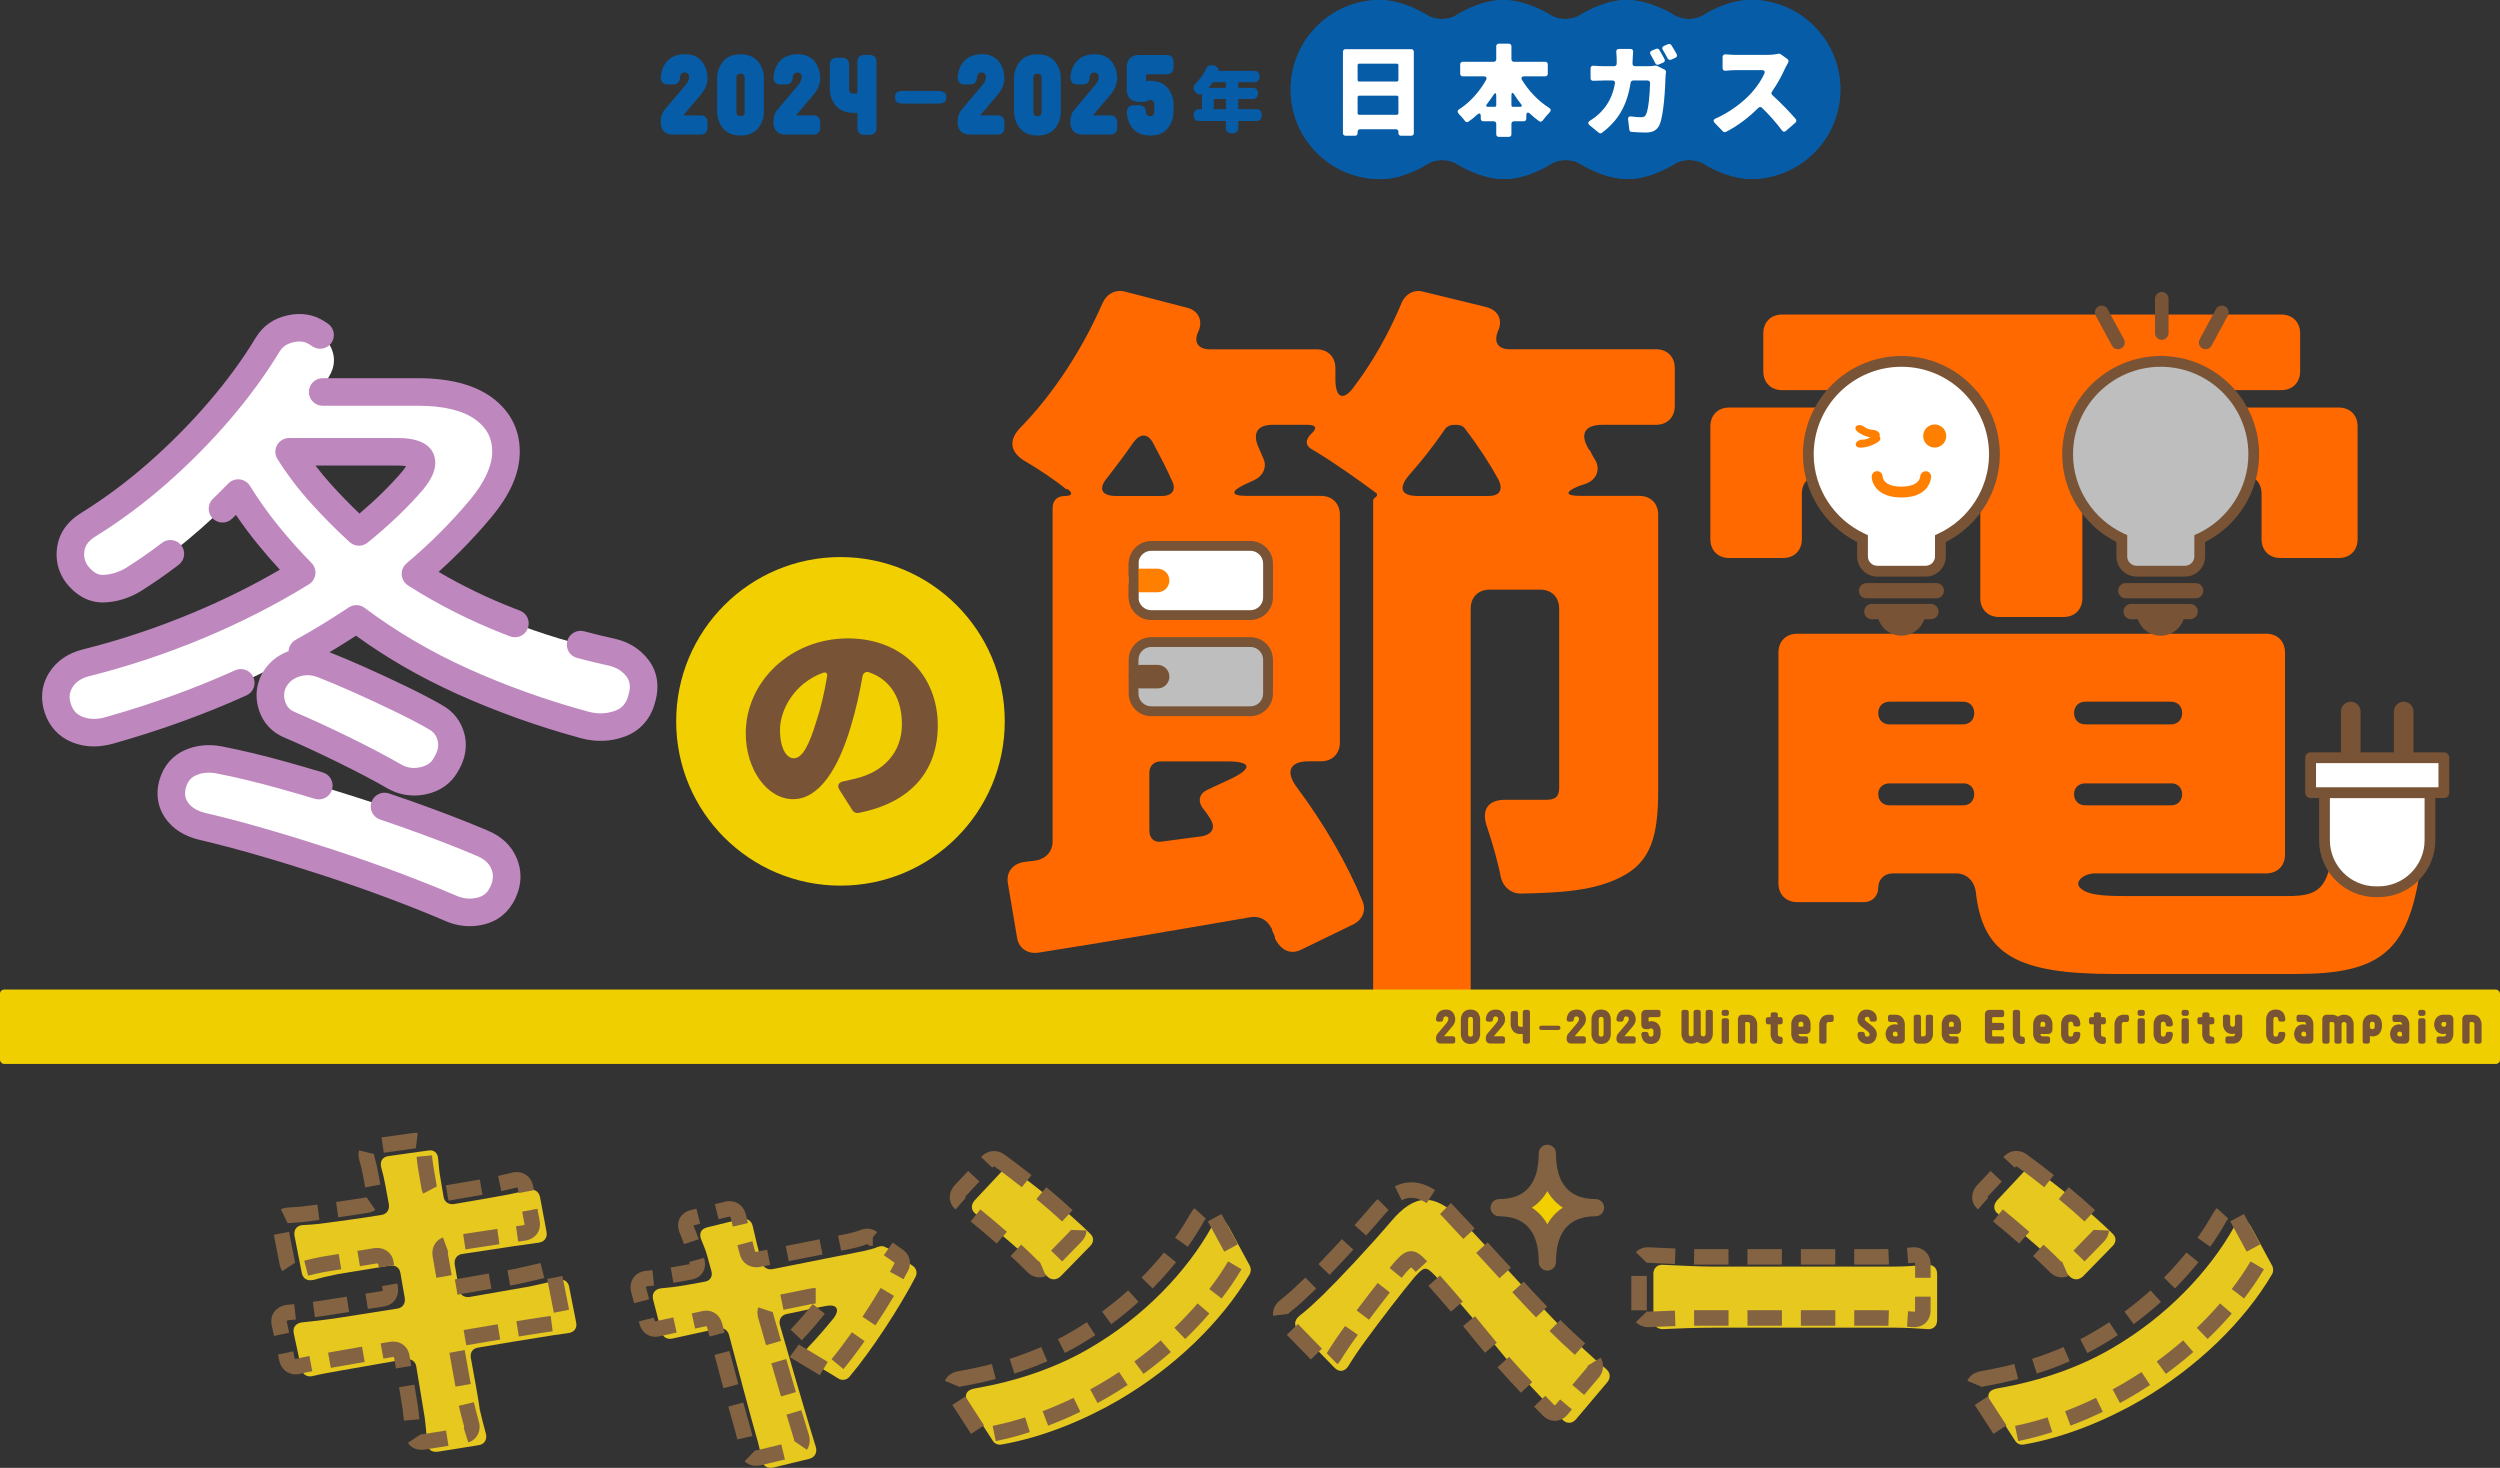
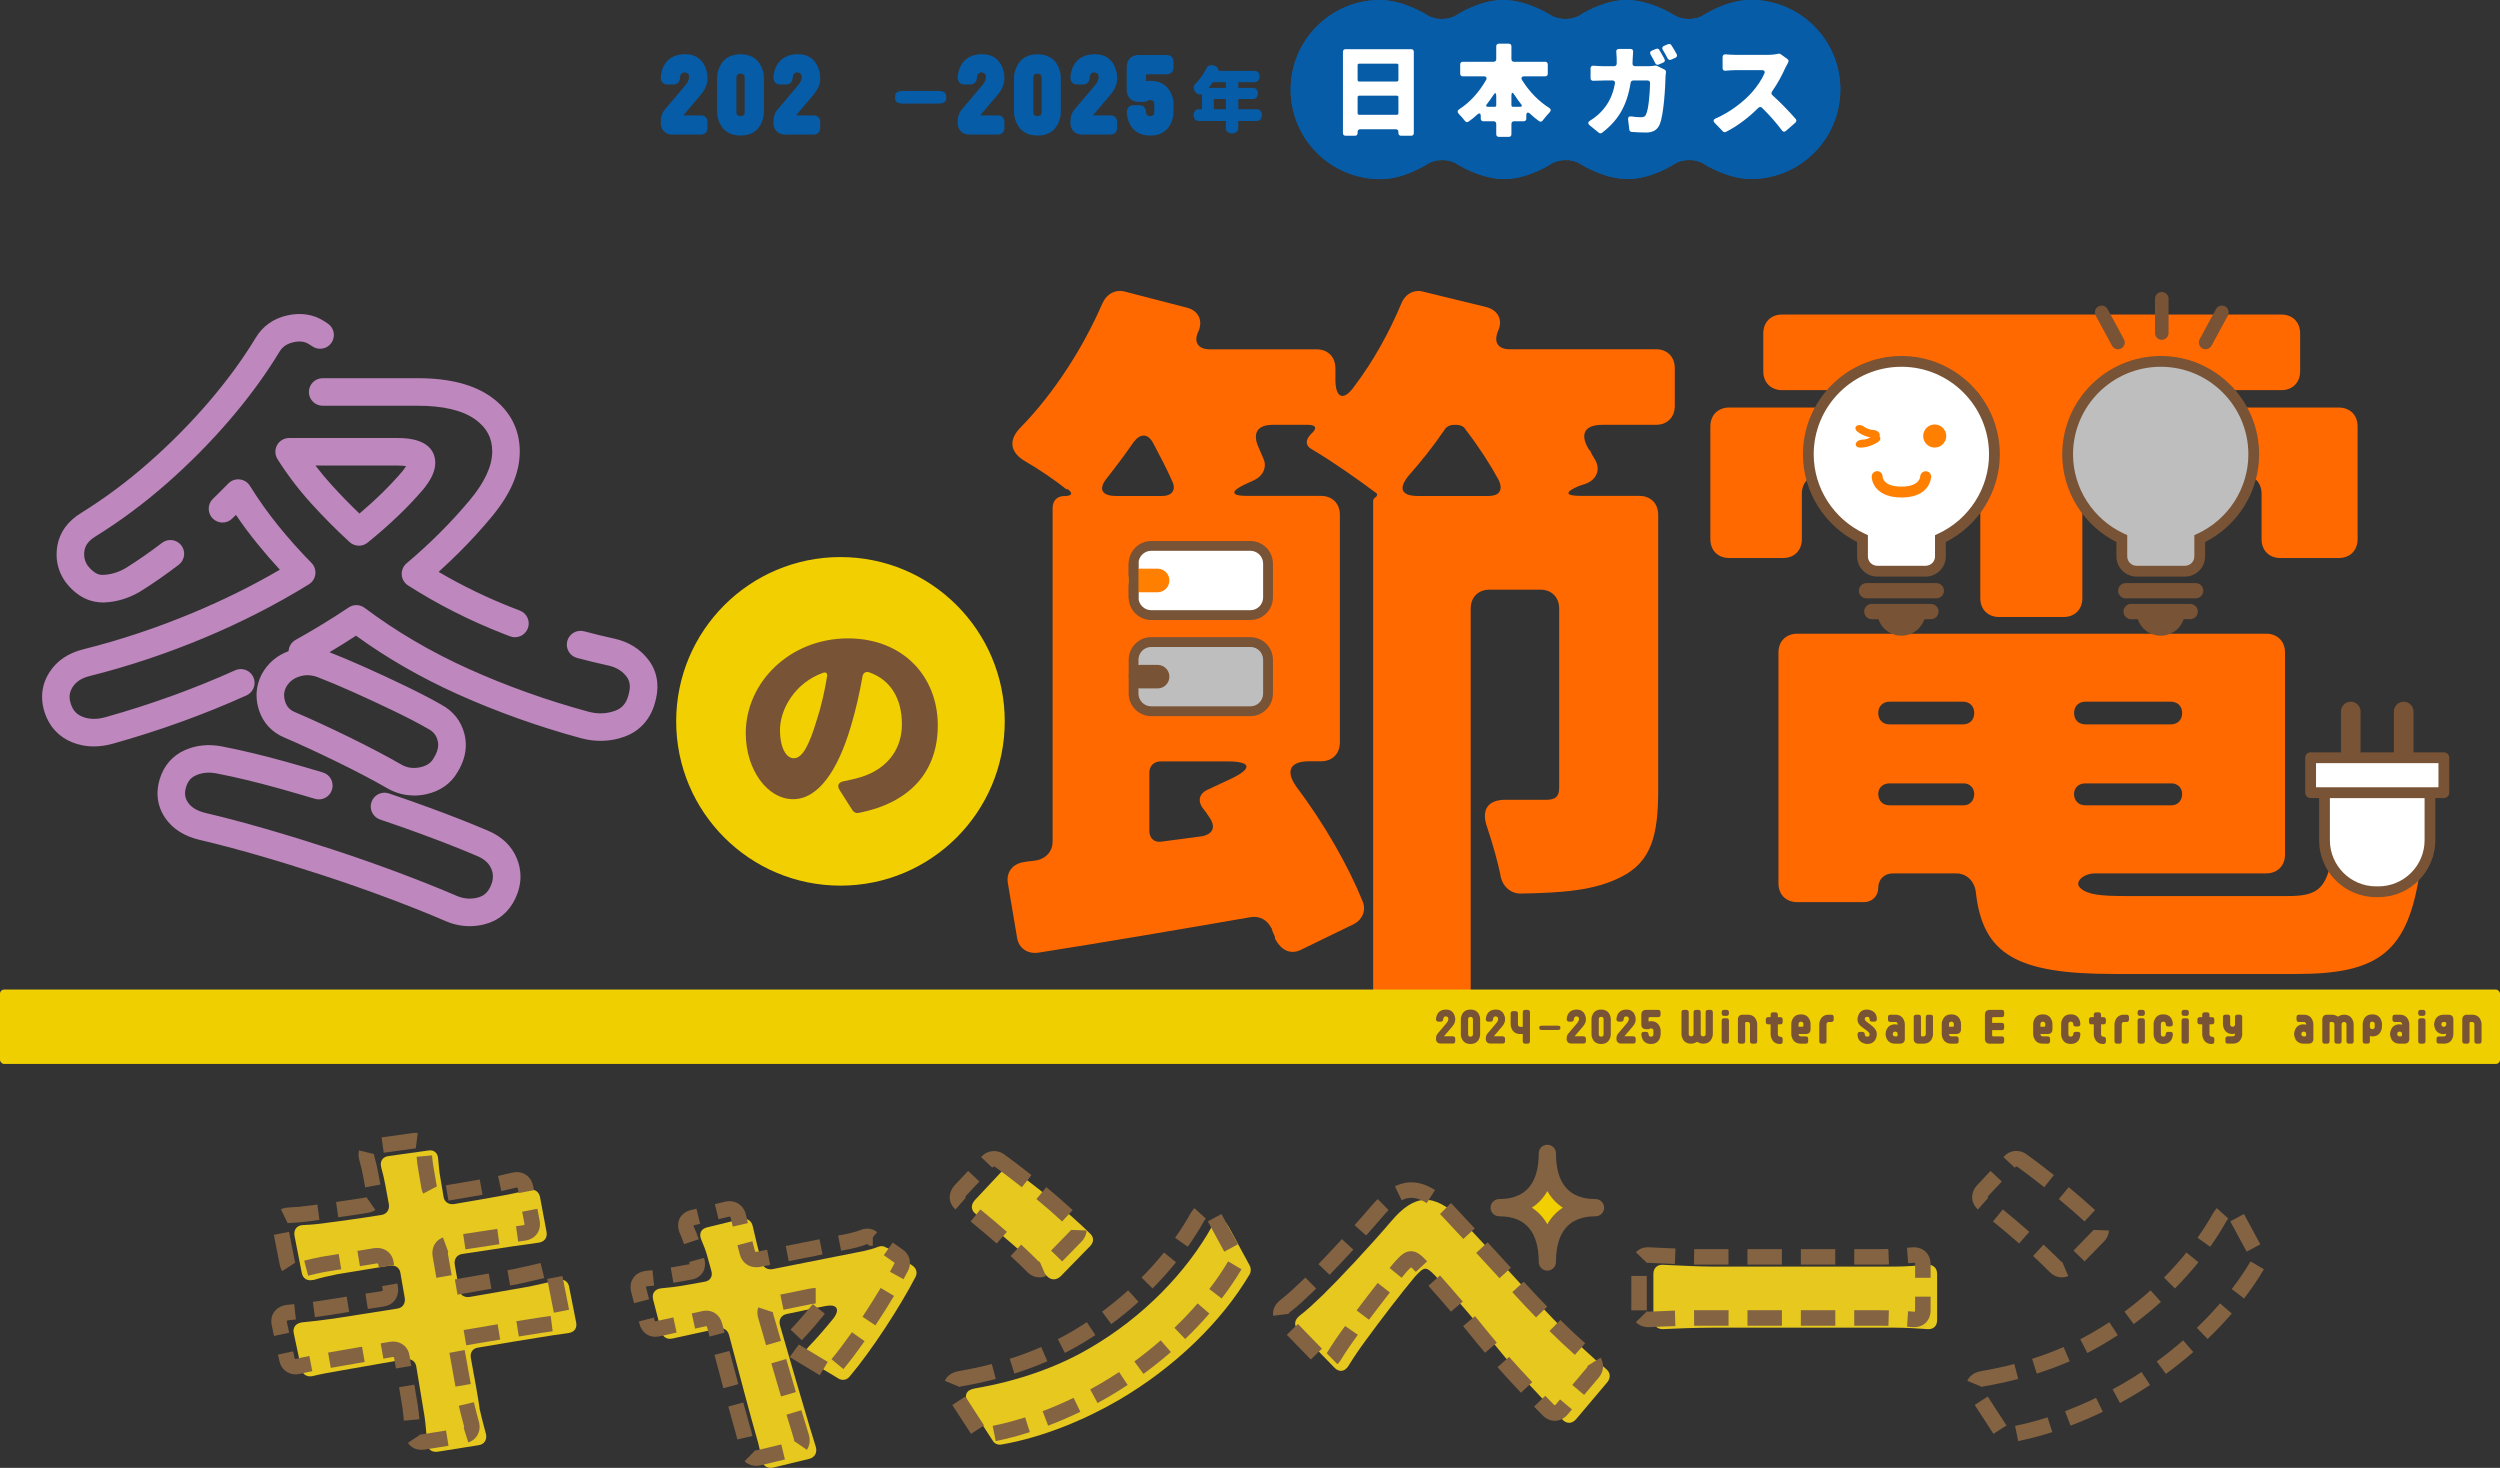
<svg xmlns="http://www.w3.org/2000/svg" id="_レイヤー_2" data-name="レイヤー 2" viewBox="0 0 726 426.27">
  <rect x="0" y="0" width="726" height="426.27" fill="#333333" stroke="none" />
  <defs>
    <style>
      .cls-1 {
        fill: #836342;
      }

      .cls-1, .cls-2, .cls-3, .cls-4, .cls-5, .cls-6, .cls-7, .cls-8, .cls-9, .cls-10, .cls-11 {
        stroke-width: 0px;
      }

      .cls-2 {
        fill: #785335;
      }

      .cls-3 {
        fill: #065ca7;
      }

      .cls-4 {
        fill: #be87be;
      }

      .cls-5 {
        fill: #bebebe;
      }

      .cls-6 {
        fill: #ff6900;
      }

      .cls-7 {
        fill: #ff7f00;
      }

      .cls-8 {
        fill: #fff;
      }

      .cls-9 {
        fill: #f0cf00;
      }

      .cls-10 {
        fill: #e6c81f;
      }

      .cls-11 {
        fill: #f1cf00;
      }
    </style>
  </defs>
  <g id="_レイヤー_3" data-name="レイヤー 3">
    <g>
      <g>
        <path class="cls-3" d="M359.6,35.14v2.16c0,1.91-3.61,1.91-3.61,0v-2.16h-7.92c-1.94,0-1.94-3.41,0-3.41h.99v-3.74c0-.24.02-.48.09-.68-1.56.75-3.32-1.56-2.09-2.86,1.3-1.34,2.62-3.12,3.32-4.69.7-1.54,3.63-.77,3.48.81h10.45c1.96,0,1.96,3.3,0,3.3h-4.71v1.65h4.27c1.94,0,1.94,3.23,0,3.23h-4.27v2.97h5.39c1.94,0,1.94,3.41,0,3.41h-5.39ZM356,23.87h-3.81c-.4.62-.81,1.19-1.28,1.72.2-.04.4-.07.59-.07h4.49v-1.65ZM356,28.75h-3.52v2.97h3.52v-2.97Z" />
        <g>
          <path class="cls-3" d="M195.47,39.1c-2.29,0-3.6-1.31-3.6-3.6,0-1.53.42-2.79,1.25-3.75l5.41-6.39c.5-.61.87-1.06,1-1.28.35-.56.55-1.12.57-1.68.02-.87-.41-1.3-1.41-1.37-.18.02-.38.09-.57.2-.41.23-.6.63-.65,1.33-.07,1.28-.78,1.98-2.01,1.98h-1.58c-.84,0-1.88-.34-2.01-1.98.09-1.27.37-2.37.85-3.32,1.13-2.23,3.14-3.41,5.96-3.5.1,0,.21,0,.31,0,2.65,0,4.55,1.13,5.65,3.36.52,1.07.79,2.22.82,3.42.06,1.74-.6,3.4-2.02,5.08-.43.54-2.11,2.51-5.02,5.91h5.06c1.24,0,1.98.74,1.98,1.98v1.61c0,1.24-.74,1.98-1.98,1.98h-8Z" />
          <path class="cls-3" d="M215.03,39.36c-2.81,0-4.81-1.15-5.94-3.42-.58-1.2-.85-2.27-.85-3.37v-10.02c0-1.11.27-2.18.85-3.37,1.14-2.27,3.14-3.42,5.95-3.42s4.84,1.15,5.97,3.42c.55,1.14.82,2.24.82,3.38v10.02c0,1.13-.27,2.23-.82,3.37-1.14,2.27-3.15,3.42-5.97,3.42ZM215.03,21.37c-.84.08-1.18.42-1.18,1.18v10.02c0,.77.35,1.11,1.22,1.18.81-.07,1.18-.43,1.18-1.18v-10.02c0-.75-.36-1.11-1.21-1.18Z" />
          <path class="cls-3" d="M228.2,39.1c-2.29,0-3.6-1.31-3.6-3.6,0-1.53.42-2.79,1.25-3.75l5.41-6.39c.5-.61.87-1.06,1-1.28.35-.56.55-1.12.57-1.68.02-.87-.41-1.3-1.41-1.37-.18.02-.38.09-.57.2-.41.23-.6.63-.65,1.33-.07,1.28-.78,1.98-2.01,1.98h-1.58c-.84,0-1.88-.34-2.01-1.98.09-1.27.37-2.37.85-3.32,1.13-2.23,3.14-3.41,5.96-3.5.1,0,.21,0,.31,0,2.65,0,4.55,1.13,5.65,3.36.52,1.07.79,2.22.82,3.42.06,1.74-.6,3.4-2.02,5.08-.43.54-2.11,2.51-5.02,5.91h5.06c1.24,0,1.98.74,1.98,1.98v1.61c0,1.24-.74,1.98-1.98,1.98h-8Z" />
-           <path class="cls-3" d="M250.96,39.16c-1.24,0-1.98-.75-1.98-2.01v-4.38h-1.21c-2.81,0-4.81-1.15-5.94-3.42-.57-1.18-.85-2.29-.85-3.4v-7.2c0-1.24.75-1.98,2.01-1.98h1.58c1.26,0,2.01.74,2.01,1.98v7.2c0,.83.38,1.21,1.18,1.21h1.21v-9.19c0-1.26.74-2.01,1.98-2.01h1.61c1.24,0,1.98.75,1.98,2.01v19.18c0,1.26-.74,2.01-1.98,2.01h-1.61Z" />
          <path class="cls-3" d="M262.37,30.09c-2.1,0-2.42-.86-2.42-1.37v-.95c0-.51.31-1.37,2.42-1.37h9.97c2.1,0,2.42.86,2.42,1.37v.95c0,.51-.31,1.37-2.42,1.37h-9.97Z" />
          <path class="cls-3" d="M281.69,39.1c-2.29,0-3.6-1.31-3.6-3.6,0-1.53.42-2.79,1.25-3.75l5.41-6.39c.5-.61.87-1.06,1-1.28.35-.56.55-1.12.57-1.68.02-.87-.41-1.3-1.41-1.37-.18.02-.38.09-.57.2-.41.23-.6.63-.65,1.33-.07,1.28-.78,1.98-2.01,1.98h-1.58c-.84,0-1.88-.34-2.01-1.98.09-1.27.37-2.37.85-3.32,1.13-2.23,3.14-3.41,5.96-3.5.1,0,.21,0,.31,0,2.65,0,4.55,1.13,5.65,3.36.52,1.07.79,2.22.82,3.42.06,1.74-.6,3.4-2.02,5.08-.43.54-2.11,2.51-5.02,5.91h5.06c1.24,0,1.98.74,1.98,1.98v1.61c0,1.24-.74,1.98-1.98,1.98h-8Z" />
          <path class="cls-3" d="M301.26,39.36c-2.81,0-4.81-1.15-5.94-3.42-.58-1.2-.85-2.27-.85-3.37v-10.02c0-1.11.27-2.18.85-3.37,1.14-2.27,3.14-3.42,5.95-3.42s4.84,1.15,5.97,3.42c.55,1.14.82,2.24.82,3.38v10.02c0,1.13-.27,2.23-.82,3.37-1.14,2.27-3.15,3.42-5.97,3.42ZM301.26,21.37c-.84.08-1.18.42-1.18,1.18v10.02c0,.77.35,1.11,1.22,1.18.81-.07,1.18-.43,1.18-1.18v-10.02c0-.75-.36-1.11-1.21-1.18Z" />
          <path class="cls-3" d="M314.43,39.1c-2.29,0-3.6-1.31-3.6-3.6,0-1.53.42-2.79,1.25-3.75l5.41-6.39c.5-.61.87-1.06,1-1.28.35-.56.55-1.12.57-1.68.02-.87-.41-1.3-1.41-1.37-.18.02-.38.09-.57.2-.41.23-.6.63-.65,1.33-.07,1.28-.78,1.98-2.01,1.98h-1.58c-.84,0-1.88-.34-2.01-1.98.09-1.27.37-2.37.85-3.32,1.13-2.23,3.14-3.41,5.96-3.5.1,0,.21,0,.31,0,2.65,0,4.55,1.13,5.65,3.36.52,1.07.79,2.22.82,3.42.06,1.74-.6,3.4-2.02,5.08-.43.54-2.11,2.51-5.02,5.91h5.06c1.24,0,1.98.74,1.98,1.98v1.61c0,1.24-.74,1.98-1.98,1.98h-8Z" />
          <path class="cls-3" d="M333.99,39.36c-2.81,0-4.81-1.15-5.94-3.42-.48-.99-.76-2.11-.85-3.35.13-1.7,1.17-2.04,2.01-2.04h1.58c1.23,0,1.94.71,2.01,1.99.02.8.36,1.14,1.22,1.21.81-.07,1.18-.43,1.18-1.18v-2.33c0-.79-.38-1.17-1.23-1.21h-.02c-.25,0-.42.06-.58.18-.28.25-.67.37-1.22.37h-1.35c-2.29,0-3.6-1.32-3.6-3.62v-6.39c0-2.29,1.31-3.6,3.6-3.6h8c1.24,0,1.98.75,1.98,2.01v1.58c0,1.26-.74,2.01-1.98,2.01h-5.61c-.23,0-.38.07-.38.41v1.59c.43-.08.82-.11,1.18-.11,2.83,0,4.84,1.15,5.97,3.42.41.85.88,2.01.85,3.38l-.03,2.33c-.03,1.17-.3,2.3-.82,3.37-1.14,2.27-3.15,3.42-5.97,3.42Z" />
        </g>
      </g>
      <g>
        <g>
          <path class="cls-3" d="M507.97,0c-6.79.12-13.2,4.35-13.2,4.35-2.35,1.55-6.22,1.57-8.59.04,0,0-6.96-4.51-14.08-4.39-6.79.12-13.2,4.35-13.2,4.35-2.35,1.55-6.22,1.57-8.59.04,0,0-6.96-4.51-14.08-4.39-6.79.12-13.2,4.35-13.2,4.35-2.35,1.55-6.22,1.57-8.59.04,0,0-6.96-4.51-14.08-4.39-14.36.25-25.8,12.1-25.55,26.46.25,14.36,12.1,25.8,26.46,25.55,6.79-.12,13.2-4.35,13.2-4.35,2.35-1.55,6.22-1.57,8.59-.04,0,0,6.96,4.51,14.08,4.38,6.79-.12,13.2-4.35,13.2-4.35,2.36-1.55,6.22-1.57,8.59-.04,0,0,6.96,4.51,14.08,4.38,6.79-.12,13.2-4.35,13.2-4.35,2.36-1.55,6.22-1.57,8.59-.04,0,0,6.96,4.51,14.08,4.38,14.36-.25,25.8-12.09,25.55-26.45-.25-14.36-12.1-25.8-26.46-25.56Z" />
          <path class="cls-3" d="M507.97,0c-6.79.12-13.2,4.35-13.2,4.35-2.35,1.55-6.22,1.57-8.59.04,0,0-6.96-4.51-14.08-4.39-6.79.12-13.2,4.35-13.2,4.35-2.35,1.55-6.22,1.57-8.59.04,0,0-6.96-4.51-14.08-4.39-6.79.12-13.2,4.35-13.2,4.35-2.35,1.55-6.22,1.57-8.59.04,0,0-6.96-4.51-14.08-4.39-14.36.25-25.8,12.1-25.55,26.46.25,14.36,12.1,25.8,26.46,25.55,6.79-.12,13.2-4.35,13.2-4.35,2.35-1.55,6.22-1.57,8.59-.04,0,0,6.96,4.51,14.08,4.38,6.79-.12,13.2-4.35,13.2-4.35,2.36-1.55,6.22-1.57,8.59-.04,0,0,6.96,4.51,14.08,4.38,6.79-.12,13.2-4.35,13.2-4.35,2.36-1.55,6.22-1.57,8.59-.04,0,0,6.96,4.51,14.08,4.38,14.36-.25,25.8-12.09,25.55-26.45-.25-14.36-12.1-25.8-26.46-25.56Z" />
        </g>
        <g>
          <path class="cls-8" d="M390.74,14.28h19.08c.45,0,.75.3.75.75v23.64c0,.45-.3.75-.75.75h-2.97c-.45,0-.75-.3-.75-.75v-.39c0-.45-.3-.75-.75-.75h-10.35c-.45,0-.75.3-.75.75v.39c0,.45-.3.75-.75.75h-2.76c-.45,0-.75-.3-.75-.75V15.03c0-.45.3-.75.75-.75ZM405.65,18.48h-10.95c-.27,0-.45.18-.45.45v4.29c0,.27.18.45.45.45h10.95c.27,0,.45-.18.45-.45v-4.29c0-.27-.18-.45-.45-.45ZM394.7,33.33h10.95c.27,0,.45-.18.45-.45v-4.65c0-.27-.18-.45-.45-.45h-10.95c-.27,0-.45.18-.45.45v4.65c0,.27.18.45.45.45Z" />
          <path class="cls-8" d="M448.73,22.17h-6.09c-.75,0-1.02.45-.63,1.08,1.98,3.21,4.74,6.12,7.86,8.07.54.33.6.81.15,1.29-.69.72-1.44,1.59-2.01,2.37-.27.36-.69.48-1.05.21-.9-.63-1.74-1.32-2.55-2.1-.72-.66-1.17-.48-1.17.48v.9c0,.45-.3.75-.75.75h-2.82c-.45,0-.75.3-.75.75v3.03c0,.45-.3.75-.75.75h-2.91c-.45,0-.75-.3-.75-.75v-3.03c0-.45-.3-.75-.75-.75h-3c-.45,0-.75-.3-.75-.75v-.72c0-.87-.39-1.05-1.05-.45-.78.75-1.62,1.41-2.49,2.01-.36.27-.78.18-1.02-.15-.54-.69-1.2-1.5-1.86-2.13v-.03c-.42-.45-.39-.93.15-1.26,3.15-2.01,5.88-5.1,7.8-8.49.36-.63.09-1.08-.66-1.08h-6.09c-.45,0-.75-.3-.75-.75v-2.73c0-.45.3-.75.75-.75h8.97c.45,0,.75-.3.75-.75v-3.75c0-.45.3-.75.75-.75h2.91c.45,0,.75.3.75.75v3.75c0,.45.3.75.75.75h9.06c.45,0,.75.3.75.75v2.73c0,.45-.3.75-.75.75ZM432.14,31.02h1.92c.27,0,.45-.18.45-.45v-2.67c0-1.02-.33-1.11-.87-.24-.6.9-1.2,1.77-1.86,2.61-.36.45-.21.75.36.75ZM439.37,31.02h2.01c.6,0,.72-.3.36-.75-.69-.87-1.35-1.77-1.95-2.73-.54-.84-.87-.78-.87.24v2.79c0,.27.18.45.45.45Z" />
          <path class="cls-8" d="M474.83,19.23h3.75c.66,0,1.41-.06,2.13-.18.15-.03.33,0,.45.06l2.19,1.08c.33.15.48.48.45.81-.06.39-.12.81-.12.99-.09,3.3-.48,11.07-1.68,14.07-.63,1.56-1.83,2.43-3.99,2.43-1.5,0-2.97-.09-4.2-.18-.36-.03-.63-.3-.66-.66l-.36-3c-.06-.6.3-.93.9-.84,1.02.15,2.04.24,2.85.24.96,0,1.29-.33,1.56-1.05.63-1.44,1.02-5.76,1.08-8.88,0-.45-.3-.75-.75-.75h-4.14c-.39,0-.69.27-.75.63-1.05,6.63-3.54,10.95-8.34,14.58-.27.21-.63.18-.9-.03l-2.7-2.19c-.51-.45-.48-.93.09-1.29,1.08-.66,2.25-1.53,3.24-2.58,2.28-2.37,3.48-5.04,4.05-8.28.09-.51-.21-.84-.72-.84h-2.34c-.72,0-2.04.03-3.21.09-.48.03-.81-.27-.81-.75v-2.88c0-.48.33-.78.81-.75,1.11.09,2.34.15,3.21.15h2.82c.42,0,.72-.3.75-.72v-1.53c0-.42-.06-1.23-.12-1.92-.06-.51.24-.84.75-.84h3.39c.51,0,.81.33.75.84-.06.66-.09,1.38-.12,1.83-.03.51-.03,1.02-.06,1.53-.03.48.27.81.75.81ZM482.99,18.18l-1.32.57c-.36.15-.75.03-.96-.36-.39-.81-.9-1.74-1.38-2.55-.27-.48-.15-.93.36-1.14l1.26-.51c.33-.15.72-.03.9.27.51.84,1.08,1.86,1.53,2.7.21.42.06.84-.39,1.02ZM483.23,13.32l1.23-.51c.36-.12.72,0,.9.3.54.81,1.11,1.83,1.56,2.64.21.42.06.84-.36,1.02l-1.29.57c-.39.15-.78,0-.99-.36-.39-.81-.93-1.74-1.41-2.52-.3-.48-.15-.93.36-1.14Z" />
          <path class="cls-8" d="M516.5,15.6c.21-.03.45,0,.63.15l1.95,1.41c.33.24.42.66.18.99v.06c-.24.45-.57.99-.78,1.44-.87,1.98-2.22,4.56-3.9,6.96-.24.36-.18.75.12,1.02,2.4,2.16,5.19,5.07,6.78,6.93.27.33.24.75-.09,1.05l-2.79,2.43c-.39.33-.81.27-1.11-.15-1.62-2.19-3.63-4.47-5.79-6.57-.33-.33-.75-.33-1.08,0-2.73,2.76-6.06,5.28-9.42,6.99-.27.15-.63.09-.87-.15l-2.4-2.49c-.48-.51-.36-.99.27-1.26,4.23-1.8,8.25-4.98,10.56-7.59,1.56-1.77,2.91-3.81,3.63-5.49.24-.57-.06-.96-.66-.96h-7.83c-.93,0-2.01.09-2.85.18-.48.03-.81-.27-.81-.75v-3.24c0-.51.33-.81.87-.78.96.09,2.16.15,2.79.15h9.51c1.2,0,2.31-.15,3.03-.33h.06Z" />
        </g>
      </g>
    </g>
    <g>
      <g>
        <g>
          <path class="cls-10" d="M165.29,373.81l2,10.08c.42,1.78-.52,3.04-2.31,3.25-2.62.32-5.77.84-8.4,1.26-3.99.63-10.39,1.68-17.74,2.94-1.57.21-2.41,1.47-2.1,3.04,1.15,6.3,2.1,11.44,2.52,14.49v.21c.53,2.21,1.16,4.83,1.89,7.46.31,1.57-.52,2.94-2.21,3.15l-11.86,1.89c-1.68.21-2.83-.63-3.04-2.31-.21-2.94-.42-5.56-.73-7.77-.42-2.83-1.37-8.08-2.41-14.59-.21-1.57-1.47-2.41-3.04-2.21l-19.21,3.36c-3.04.52-5.88,1.05-7.98,1.58-1.57.31-2.83-.53-3.15-2.1l-2.2-10.29c-.42-1.79.63-3.05,2.52-3.25,2.52-.21,5.67-.63,7.98-.94,3.88-.52,11.34-1.79,19.53-3.04,1.58-.21,2.41-1.47,2.2-3.04l-1.26-7.25c-.21-1.58-1.47-2.42-3.04-2.21l-15.33,2.52c-2.62.53-4.83,1.05-6.93,1.68h-.21c-1.57.31-2.83-.42-3.15-2.1l-2.1-10.71c-.31-1.79.63-3.04,2.42-3.15,2.41-.1,4.62-.31,6.82-.63,2.94-.42,8.92-1.15,15.96-2.31,1.57-.21,2.42-1.47,2.21-3.05l-1.05-5.67c-.31-1.79-.73-3.46-1.15-4.94-.52-1.89.31-3.25,2.21-3.46l11.34-1.58c1.68-.31,2.83.63,2.94,2.31.21,1.78.31,3.88.63,5.46l.94,5.57c.21,1.57,1.47,2.41,3.04,2.2,5.98-1.05,11.23-1.89,13.86-2.42,2.42-.42,5.25-1.05,7.77-1.68,1.68-.42,3.04.42,3.36,2.1l1.89,10.08c.31,1.68-.63,2.94-2.41,3.15l-7.46,1.05-14.59,2.21c-1.57.21-2.42,1.47-2.21,3.04l1.26,7.25c.21,1.58,1.47,2.41,3.04,2.2l17.43-3.04c2.83-.63,5.77-1.26,8.29-1.89,1.68-.42,2.94.42,3.25,2.1Z" />
          <path class="cls-10" d="M243.39,400.27l-8.19-4.93c-1.78-1.05-1.89-2.73-.42-4.2,2.52-2.62,5.14-5.67,7.35-8.4,1.89-2.63.84-4.1-2.41-3.47-3.04.63-6.93,1.36-11.23,2.31-1.57.32-2.42,1.58-1.99,3.26,3.46,11.97,6.93,23.94,8.5,29.08l1.89,6.19c.52,1.68-.21,3.15-2,3.57l-10.39,2.52c-1.68.32-3.04-.52-3.25-2.2-.42-2.21-.94-4.73-1.57-6.72-1.58-5.46-4.83-17.74-7.98-29.61-.42-1.47-1.57-2.21-3.04-1.89l-13.44,2.94c-1.57.31-2.73-.42-3.15-2l-2.41-9.34c-.42-1.78.52-3.04,2.31-3.25,2.1-.21,4.31-.42,6.61-.84,1.05-.21,3.15-.52,5.88-1.05,1.79-.21,2.62-1.58,2.1-3.25l-1.16-4.2c-.42-1.58-1.05-3.15-1.68-4.62-.84-1.89-.21-3.36,1.78-3.78l9.87-2.42c1.58-.31,2.94.52,3.25,2.21l1.26,5.35,1.36,5.15c.42,1.37,1.57,2.1,3.04,1.89,11.23-2.21,22.57-4.52,26.46-5.25,1.47-.32,3.04-.73,4.3-1.26.84-.31,1.79-.21,2.41.32h.21l7.45,5.25c1.05.73,1.36,2.1.73,3.25-4.41,8.5-12.7,21.31-19.11,28.87-.84,1.05-2.21,1.26-3.36.52Z" />
          <path class="cls-10" d="M283,403.21c13.02-2.21,24.36-6.4,33.18-11.55,16.06-9.24,28.56-22.57,35.7-35.38,1.58-2.62,3.36-2.73,4.94,0l6.09,11.23c.42.73.42,1.79,0,2.52-8.09,13.75-21.84,27.09-38.01,36.54-9.76,5.67-21.94,10.81-34.02,12.91-1.05.21-2.1-.21-2.62-1.15l-7.14-11.02c-1.26-2.1-.52-3.67,1.89-4.09ZM294.34,339.79c6.4,4.62,16.38,12.6,22.26,18.48,1.15,1.05,1.05,2.52,0,3.57l-8.61,8.82c-1.26,1.15-2.73,1.15-3.88,0-5.25-5.35-14.28-13.12-20.68-18.06-1.47-1.05-1.57-2.62-.42-3.99l7.87-8.4c.95-1.05,2.31-1.15,3.46-.42Z" />
          <path class="cls-10" d="M377.38,382.1c2.21-1.68,4.3-3.67,6.72-5.98,4.62-4.52,13.23-13.65,19.95-21.52,6.61-7.77,12.28-8.5,20.26-.42,5.57,5.88,13.33,14.38,19.42,21,5.46,5.98,13.86,15.01,22.68,22.36,1.26,1.05,1.37,2.52.42,3.78l-9.13,10.81c-1.15,1.37-2.73,1.37-3.88.21-5.98-6.09-13.44-14.07-18.9-20.79-5.77-7.25-13.65-16.27-18.16-21.1-2.73-2.83-3.15-2.62-5.88.32-3.46,4.09-10.39,13.12-14.28,18.48-1.79,2.42-3.57,5.04-5.04,7.45-1.05,1.68-2.73,1.89-4.09.42l-10.5-10.82c-1.26-1.37-1.16-2.94.42-4.2Z" />
          <path class="cls-10" d="M480.14,383.36v-13.44c0-1.68,1.16-2.73,2.83-2.62,4.3.21,10.5.52,14.38.52h53.02c3.15,0,6.62-.31,9.34-.52,1.68-.11,2.83.94,2.83,2.62v13.44c0,1.68-1.05,2.73-2.73,2.62-2.83-.21-6.62-.42-9.45-.42h-53.02c-4.51,0-10.29.21-14.49.42-1.58,0-2.73-1.05-2.73-2.62Z" />
-           <path class="cls-10" d="M579.91,403.21c13.02-2.21,24.36-6.4,33.18-11.55,16.06-9.24,28.56-22.57,35.7-35.38,1.57-2.62,3.36-2.73,4.93,0l6.09,11.23c.42.73.42,1.79,0,2.52-8.08,13.75-21.84,27.09-38.01,36.54-9.76,5.67-21.94,10.81-34.02,12.91-1.05.21-2.1-.21-2.62-1.15l-7.14-11.02c-1.26-2.1-.52-3.67,1.89-4.09ZM591.25,339.79c6.41,4.62,16.38,12.6,22.26,18.48,1.16,1.05,1.05,2.52,0,3.57l-8.61,8.82c-1.26,1.15-2.73,1.15-3.88,0-5.25-5.35-14.28-13.12-20.68-18.06-1.47-1.05-1.58-2.62-.42-3.99l7.87-8.4c.95-1.05,2.31-1.15,3.46-.42Z" />
        </g>
        <g>
          <path class="cls-1" d="M122.41,421.03c-1.68,0-3.09-.72-3.96-2.02l3.74-2.5s.07.02.22.02c.07,0,.14,0,.21-.01l6.91-1.1.71,4.44-6.99,1.11c-.34.04-.6.06-.85.06ZM135.99,418.89l-1.35-4.29c.1-.03.14-.05.14-.24,0-.04,0-.09-.01-.14-.61-2.19-1.14-4.34-1.53-5.97l4.37-1.05c.39,1.62.92,3.76,1.52,5.91l.04.16c.07.36.11.73.11,1.08,0,2.13-1.29,3.91-3.3,4.54ZM117.3,412.57c-.13-1.41-.26-2.58-.4-3.58-.21-1.45-.57-3.55-1.01-6.14l4.44-.75c.45,2.63.81,4.76,1.03,6.24.16,1.09.3,2.34.43,3.82l-4.48.4ZM132.27,402.68c-.45-2.67-1.06-6.02-1.76-9.82l4.43-.81c.7,3.82,1.31,7.19,1.77,9.87l-4.44.75ZM85.83,399.12c-2.34,0-4.24-1.6-4.72-3.97l-.38-1.78,4.4-.94.39,1.81c.11.54.28.4.47.37,1.04-.26,2.3-.53,3.85-.83l.85,4.42c-1.5.29-2.7.55-3.68.79l-.1.02c-.36.07-.73.11-1.08.11ZM114.97,397.41c-.16-.96-.32-1.95-.49-2.98-.04-.27-.05-.35-.35-.35-.06,0-.11,0-.17.01l-2.63.46-.78-4.43,2.72-.47c.35-.05.61-.07.86-.07,2.54,0,4.47,1.68,4.81,4.19.16.96.32,1.95.48,2.9l-4.44.73ZM96.06,397.23l-.78-4.43,9.85-1.72.78,4.43-9.85,1.72ZM135.4,390.67l-.76-4.44c3.58-.61,6.93-1.18,9.88-1.66l.73,4.44c-2.94.49-6.28,1.05-9.85,1.66ZM150.67,388.12l-.71-4.44,3.21-.51c2.15-.35,4.6-.74,6.75-1.02l.57,4.46c-2.09.27-4.49.65-6.61,1l-3.21.51ZM79.58,387.99l-.66-3.1c-.09-.38-.14-.81-.14-1.23,0-2.53,1.85-4.43,4.61-4.74.7-.06,1.37-.13,2.06-.2l.48,4.47c-.73.08-1.44.15-2.11.2-.34.04-.52.15-.55.19,0,.14.01.22.03.31l.67,3.14-4.4.94ZM91.45,382.51l-.6-4.46.46-.06c2.23-.3,5.7-.86,9.37-1.44l.71,4.44c-4.35.69-7.35,1.17-9.48,1.46l-.46.06ZM160.85,381.22l-1.94-9.81,4.41-.87,1.94,9.81-4.41.87ZM106.82,380.12l-.7-4.44c1.52-.24,3.09-.49,4.68-.73.26-.03.33-.04.33-.35,0-.06,0-.11-.01-.17l-.17-.94,4.43-.77.18,1.03c.05.35.06.6.06.85,0,2.54-1.68,4.47-4.19,4.81-1.54.24-3.1.48-4.62.72ZM132.86,375.97l-.77-4.43,9.85-1.72.77,4.43-9.85,1.72ZM148.13,373.3l-.77-4.43,1.78-.31,1.66-.37c2.1-.46,4.28-.94,6.18-1.41l1.08,4.37c-1.96.48-4.16.97-6.29,1.44l-1.8.4-1.83.32ZM126.72,371.08l-1.1-6.33c-.05-.35-.06-.61-.06-.86,0-2.1,1.18-3.84,3.08-4.53l1.55,4.23c-.06.02-.13.05-.13.31,0,.06,0,.11.01.17l1.09,6.24-4.43.77ZM89.48,370.46l-1.13-4.36c1.46-.38,3.07-.74,4.92-1.11l5.09-.84.73,4.44-5.01.82c-1.69.34-3.22.69-4.6,1.04ZM81.97,369.13c-.37-.56-.62-1.22-.76-1.94l-1.69-8.6,4.42-.87,1.69,8.62c.04.21.09.3.11.33l-3.77,2.46ZM110.01,368.07l-.14-.8c-.04-.3-.05-.37-.36-.37-.06,0-.11,0-.17.01l-4.82.79-.73-4.44,4.89-.8c.33-.05.58-.06.83-.06,2.54,0,4.47,1.68,4.81,4.19l.13.71-4.43.77ZM135.17,362.82l-.67-4.45,9.91-1.5.62,4.46h-.08s-9.78,1.49-9.78,1.49ZM150.48,360.56l-.63-4.46,1.92-.27c.37-.04.5-.14.52-.16,0,0,.02-.05.02-.14,0-.07,0-.14-.02-.21l-.65-3.45,4.42-.83.65,3.46c.07.35.1.7.1,1.04,0,2.53-1.79,4.45-4.46,4.76l-1.87.26ZM83.54,355.23l-1.96-4.05c.61-.29,1.29-.46,2.02-.51,2.3-.1,4.46-.3,6.64-.61.54-.08,1.19-.17,1.92-.26l.6,4.46c-.72.1-1.35.18-1.89.26-2.33.33-4.63.55-7.04.65-.16.01-.26.05-.3.07ZM98.23,353.51l-.63-4.46c3.09-.43,5.89-.86,8.55-1.29.21-.03.27-.06.29-.08l2.57,3.69c-.64.44-1.37.72-2.19.83-2.63.43-5.46.86-8.59,1.3ZM130.24,348.66l-.77-4.44c1.55-.27,3.03-.52,4.41-.75,2.11-.36,3.97-.67,5.44-.94l.8,4.43c-1.48.27-3.35.58-5.48.95-1.37.23-2.85.48-4.39.75ZM122.88,346.61c-.27-.52-.45-1.09-.53-1.69l-.93-5.49c-.2-1-.32-2.18-.44-3.5l4.48-.41c.11,1.19.22,2.25.38,3.1l.96,5.63c.03.19.05.25.07.28l-3.98,2.09ZM150.63,346.46l-.23-1.22c-.07-.37-.17-.37-.32-.37-.08,0-.18.01-.29.04-1.39.35-2.85.69-4.21.98l-.95-4.4c1.31-.28,2.72-.61,4.07-.95.46-.12.93-.17,1.38-.17,2.38,0,4.28,1.62,4.74,4.04l.23,1.22-4.42.83ZM106.05,344.82l-.58-3.15c-.27-1.51-.63-3.05-1.11-4.73-.16-.58-.24-1.13-.24-1.67,0-.41.05-.82.14-1.2l4.37,1.08s-.01.05-.01.12c0,.09.01.23.07.45.52,1.81.91,3.5,1.2,5.15l.58,3.13-4.42.82ZM111.43,334.76l-.62-4.46,8.9-1.24c.55-.1,1.09-.11,1.6-.05l-.55,4.47c-.13,0-.2,0-.27.02l-.1.02-8.95,1.24Z" />
          <path class="cls-1" d="M219.64,425.68c-1.32,0-2.53-.47-3.41-1.33l3.14-3.22s.22.08.48.03l7.03-1.7,1.06,4.37-7.21,1.74c-.37.07-.74.1-1.1.1ZM234.31,421.02l-3.71-2.55s.03-.09.03-.16c0-.1-.02-.23-.06-.36l-2.17-7.13,4.31-1.3,2.17,7.1c.17.56.26,1.13.26,1.69,0,.99-.28,1.93-.82,2.71ZM214.12,418.02c-.26-1.12-.52-2.1-.77-2.9-.49-1.7-1.12-3.97-1.85-6.66l4.34-1.18c.73,2.66,1.35,4.91,1.82,6.54.28.87.56,1.93.85,3.19l-4.38,1.01ZM226.81,405.53c-.82-2.78-1.77-6.06-2.81-9.61l4.32-1.26c1.03,3.55,1.99,6.82,2.8,9.6l-4.32,1.27ZM210.06,403.14c-.81-3-1.68-6.29-2.58-9.67l4.35-1.16c.9,3.38,1.77,6.66,2.58,9.66l-4.35,1.17ZM238.06,399.36l-8.19-4.94c-.18-.11-.37-.23-.54-.36l2.67-3.62c.05.04.11.08.17.11l8.21,4.95-2.32,3.85ZM244.94,397.59l-3.47-2.87c1.81-2.2,3.81-4.84,5.93-7.84l3.68,2.59c-2.18,3.1-4.25,5.83-6.14,8.12ZM222.47,390.64l-2.32-8.01c-.14-.55-.2-1.01-.2-1.46,0-.53.08-1.04.24-1.51l4.28,1.4s-.01.04-.01.12c0,.05,0,.15.04.28l2.3,7.93-4.32,1.25ZM232.85,389.21l-3.27-3.09c2.61-2.77,4.95-5.56,6.46-7.42l3.5,2.83c-1.55,1.91-3.97,4.8-6.68,7.67ZM190.34,388.21c-2.24,0-4.02-1.43-4.63-3.74l-.19-.72,4.36-1.13.18.7c.06.24.15.35.17.37,0,0,.04,0,.11,0s.16,0,.25-.03l4.94-1.08.96,4.4-4.97,1.09c-.42.08-.8.12-1.17.12ZM206.06,388.15l-.73-2.74c-.05-.17-.13-.27-.15-.28-.12,0-.18,0-.25.02l-3.08.67-.96-4.4,3.09-.68c2.67-.57,4.95.88,5.69,3.47l.74,2.78-4.35,1.15ZM254.22,384.88l-3.75-2.49c1.85-2.79,3.63-5.61,5.28-8.37l3.87,2.31c-1.68,2.82-3.5,5.7-5.39,8.55ZM227.53,380.36l-.92-4.41c1.84-.38,3.58-.73,5.17-1.05,1.19-.24,2.29-.46,3.31-.67.66-.13,1.25-.19,1.79-.19v4.5c-.24,0-.55.04-.91.1-1,.21-2.11.43-3.31.67-1.58.32-3.31.66-5.13,1.04ZM184.14,378.43l-.86-3.32c-.12-.49-.17-.94-.17-1.37,0-2.49,1.77-4.37,4.4-4.68l1.97-.2.47,4.48c-.55.06-1.1.11-1.64.17l-.32.03c-.21.02-.34.09-.38.12,0,0,0,.04,0,.09,0,.09.01.18.04.29l.85,3.27-4.36,1.13ZM195.55,372.52l-.78-4.43,1.07-.18c1.07-.18,2.43-.42,4-.72l.16-.02c.19-.02.29-.07.31-.09-.04-.02-.05-.12-.1-.26l-.1-.34,4.34-1.19.07.27c.15.47.23,1.02.23,1.55,0,2.38-1.66,4.19-4.15,4.52-1.58.3-2.95.54-4.03.72l-1.04.18ZM262.39,371.49l-3.94-2.17c.44-.8.85-1.57,1.24-2.32.05-.1.07-.16.07-.21,0-.07-.03-.12-.1-.17l-3-2.11,2.59-3.68,2.99,2.11c1.26.88,2.01,2.32,2.01,3.85,0,.8-.21,1.6-.6,2.32-.38.73-.81,1.54-1.27,2.37ZM219.62,368.01c-2.24,0-4.04-1.35-4.71-3.51l-.77-2.88,4.35-1.15.74,2.8c.09.29.27.27.51.25l3.04-.6.87,4.41-3.23.63c-.28.04-.54.06-.81.06ZM229.06,366.25l-.88-4.41,9.81-1.96.88,4.41-9.81,1.96ZM244.26,363.22l-.87-4.41c1.13-.22,2.06-.4,2.76-.54,1.54-.33,2.89-.72,3.86-1.12,1.8-.68,3.5-.35,4.72.66l-1.27,1.52v2.45h-.98l-.63-.52c-.06.03-.13.04-.19.06-1.16.48-2.74.95-4.62,1.35-.74.14-1.66.32-2.78.54ZM198.66,361.3c-.38-1.12-.84-2.24-1.2-3.09-.36-.8-.54-1.62-.54-2.4,0-2.24,1.51-3.95,3.93-4.46l1.4-.34,1.07,4.37-1.48.36c-.22.05-.35.1-.43.13,0,.11.05.29.16.55.41.96.92,2.18,1.35,3.46l-4.27,1.43ZM212.81,356.22l-.58-2.47c-.08-.44-.25-.44-.4-.44-.06,0-.13,0-.2.02l-2.96.73-1.07-4.37,3.05-.75c.45-.09.82-.13,1.18-.13,2.41,0,4.33,1.63,4.81,4.05l.55,2.32-4.38,1.03Z" />
          <path class="cls-1" d="M289.16,418.48l-.89-4.41c3.05-.61,6.23-1.45,9.43-2.47l1.37,4.29c-3.36,1.08-6.7,1.95-9.91,2.6ZM281.99,416.39l-5.44-8.39,3.78-2.45,5.44,8.39-3.78,2.45ZM304.38,414.02l-1.6-4.21c3-1.14,6.02-2.44,9-3.88l1.96,4.05c-3.09,1.49-6.24,2.85-9.36,4.03ZM318.73,407.44l-2.14-3.96c1.03-.56,2.03-1.12,3.01-1.69,1.81-1.06,3.62-2.19,5.39-3.35l2.48,3.75c-1.83,1.21-3.72,2.39-5.6,3.49-1.02.6-2.07,1.18-3.14,1.76ZM278.49,402.84s.05-.05.07-.12l-4.16-1.73c.36-.86,1.36-2.37,4.04-2.83,3.25-.55,6.47-1.24,9.59-2.06l1.14,4.35c-3.24.85-6.6,1.57-9.97,2.14-.46.08-.68.2-.72.24ZM332.07,398.99l-2.66-3.63c2.64-1.93,5.22-3.99,7.66-6.12l2.95,3.39c-2.54,2.21-5.22,4.35-7.96,6.36ZM294.58,398.89l-1.36-4.29c3.16-1,6.24-2.16,9.15-3.42l1.79,4.13c-3.05,1.33-6.27,2.53-9.58,3.58ZM309.25,392.9l-2.05-4.01c1.26-.65,2.5-1.32,3.68-2.01,1.6-.92,3.2-1.9,4.74-2.92l2.47,3.76c-1.62,1.06-3.29,2.09-4.96,3.05-1.24.72-2.55,1.44-3.88,2.12ZM344.17,388.85l-3.12-3.25c2.39-2.29,4.65-4.68,6.74-7.09l3.41,2.94c-2.18,2.52-4.54,5.01-7.03,7.4ZM322.71,384.52l-2.67-3.62c2.61-1.92,5.16-4,7.57-6.18l3.02,3.34c-2.52,2.28-5.19,4.45-7.91,6.46ZM354.76,377.08l-3.57-2.74c2.04-2.65,3.88-5.36,5.47-8.04l3.87,2.3c-1.68,2.84-3.62,5.69-5.77,8.49ZM334.7,374.17l-3.19-3.17c2.31-2.33,4.5-4.78,6.51-7.27l3.5,2.82c-2.11,2.62-4.4,5.18-6.82,7.62ZM301.84,370.94c-1.29,0-2.5-.53-3.49-1.52-1.35-1.38-2.98-2.95-4.86-4.67l3.05-3.31c1.93,1.78,3.62,3.4,5.01,4.82.22.21.29.21.41.16l1.77,4.14c-.61.26-1.24.39-1.88.39ZM308.45,366.31l-3.22-3.14,5.6-5.74c.14-.14.18-.24.19-.27l4.5.17c-.04,1.19-.57,2.35-1.48,3.26l-5.58,5.72ZM355.53,363.48l-4.77-8.79,3.96-2.14,4.77,8.79-3.96,2.14ZM344.92,362.05l-3.67-2.6c1.66-2.35,3.18-4.74,4.5-7.11.37-.62.72-1.1,1.09-1.5l3.33,3.03c-.17.18-.34.43-.52.73-1.36,2.45-2.96,4.98-4.72,7.46ZM289.44,361.11c-2.47-2.17-5.09-4.38-7.58-6.4l2.84-3.49c2.53,2.05,5.19,4.31,7.71,6.51l-2.97,3.38ZM308.43,354.7c-2.11-1.96-4.62-4.15-7.44-6.49l2.87-3.46c2.89,2.4,5.46,4.64,7.64,6.66l-3.06,3.3ZM277.48,351.23c-1.08-.95-1.68-2.21-1.68-3.55,0-1.18.46-2.34,1.32-3.36l.08-.09,3.94-4.2,3.28,3.08-3.89,4.15c-.18.22-.22.38-.22.41h0s.03.06.15.17l-2.97,3.38ZM296.74,344.77c-2.76-2.19-5.46-4.24-7.82-5.94-.11-.06-.21-.1-.29-.1-.03,0-.12,0-.25.15l-.2.22-3.28-3.08.17-.18c1.56-1.73,4.24-2.1,6.31-.78l.11.07c2.43,1.75,5.21,3.87,8.05,6.12l-2.8,3.52Z" />
          <path class="cls-1" d="M451.51,412.6c-1.26,0-2.48-.53-3.45-1.5-.84-.85-1.69-1.73-2.57-2.63l3.24-3.13c.86.9,1.71,1.76,2.53,2.59.13.13.23.17.25.17.02,0,.15-.06.31-.25l1.23-1.46,3.44,2.9-1.23,1.46c-1.01,1.19-2.34,1.85-3.75,1.85ZM460.03,405.09l-3.44-2.9,4.3-5.09c.11-.16.15-.28.15-.34,0-.01,0-.04-.04-.1l3.8-2.4c.48.76.73,1.63.73,2.5,0,1.08-.37,2.14-1.08,3.08l-.08.1-4.35,5.15ZM441.68,404.46c-2.43-2.58-4.72-5.08-6.8-7.43l3.37-2.99c2.05,2.31,4.31,4.78,6.71,7.33l-3.28,3.08ZM388.4,396.18l-3.14-3.23s.12-.13.22-.28c1.44-2.37,3.27-5.07,5.14-7.6l3.7,2.56-.03.04c-1.84,2.49-3.59,5.08-4.98,7.35-.28.45-.58.82-.91,1.14ZM380.66,394.8l-6.97-7.17,3.23-3.14,6.97,7.17-3.23,3.14ZM457.34,393.45c-2.35-2.09-4.83-4.42-7.37-6.93l3.16-3.2c2.49,2.46,4.91,4.74,7.2,6.77l-2.99,3.36ZM431.24,392.84c-.77-.92-1.52-1.82-2.24-2.7-1.26-1.58-2.64-3.27-4.12-5.05l3.46-2.88c1.5,1.81,2.9,3.52,4.17,5.11.68.84,1.41,1.72,2.17,2.61l-3.44,2.91ZM397.56,383.25l-3.6-2.7c1.98-2.64,4.15-5.47,6.12-7.98l3.54,2.77c-1.94,2.48-4.1,5.29-6.06,7.91ZM446.07,382.57c-2.16-2.22-4.35-4.55-6.9-7.33l3.32-3.04c2.52,2.75,4.69,5.05,6.81,7.24l-3.23,3.13ZM369.71,382.09c-.02-.19-.04-.39-.03-.58,0-1.47.75-2.9,2.13-3.99,2.22-1.69,4.33-3.71,6.57-5.85l.68-.67,3.17,3.19-.72.71c-2.25,2.15-4.55,4.35-6.93,6.16-.35.28-.4.47-.4.48l-4.47.56ZM421.35,380.9c-2.19-2.56-4.45-5.16-6.54-7.5l3.36-3c2.11,2.37,4.4,4.99,6.61,7.58l-3.42,2.92ZM435.45,371.19l-1.05-1.15c-1.86-2.02-3.79-4.13-5.71-6.21l3.31-3.05c1.92,2.09,3.86,4.2,5.72,6.22l1.05,1.15-3.31,3.04ZM407.03,371.07l-3.49-2.84c.53-.65,1.02-1.24,1.45-1.75l.07-.08c1.52-1.64,2.83-3.05,4.7-3.05,1.71,0,2.98,1.17,4.45,2.7l.23.25-3.3,3.06-.16-.17c-.59-.62-.97-.97-1.21-1.17-.41.36-1.02,1.02-1.38,1.4-.41.49-.87,1.04-1.36,1.65ZM386.12,370.22l-3.24-3.12c2.17-2.25,4.52-4.76,6.81-7.25l3.32,3.04c-2.31,2.52-4.7,5.06-6.89,7.33ZM424.95,359.79c-2.31-2.49-4.51-4.85-6.44-6.9l-.33-.33,3.17-3.2.4.4c1.98,2.09,4.2,4.47,6.51,6.97l-3.3,3.06ZM396.72,358.79l-3.36-3c1.73-1.93,3.34-3.78,4.8-5.49.65-.76,1.3-1.47,1.92-2.09l3.18,3.19c-.54.54-1.1,1.15-1.67,1.82-1.48,1.74-3.12,3.61-4.87,5.57ZM414.31,349.38c-2.71-1.72-4.89-1.99-7.27-.83l-1.96-4.05c3.78-1.83,7.62-1.48,11.65,1.09l-2.41,3.8Z" />
          <path class="cls-1" d="M555.89,385.41c-.12,0-.24,0-.37-.01-.56-.04-1.12-.08-1.71-.12l.29-4.49c.6.04,1.18.08,1.73.12.17,0,.25-.02.27-.03,0-.01.04-.12.04-.36v-3.96h4.5v3.96c0,2.88-1.95,4.88-4.75,4.88ZM478.76,385.41h-.06c-1.42,0-2.72-.52-3.64-1.47l3.23-3.14s.17.1.37.11c2.5-.12,5.25-.23,7.74-.31l.13,4.5c-2.48.07-5.22.18-7.71.31h-.06ZM548.4,385.02c-.77-.02-1.5-.03-2.18-.03h-7.75v-4.5h7.75c.72,0,1.5.01,2.31.04l-.13,4.5ZM491.98,384.99l-.03-4.5h10.02s0,4.5,0,4.5h-9.98ZM532.97,384.99h-10v-4.5h10v4.5ZM517.47,384.99h-10v-4.5h10v4.5ZM478.23,380.53h-4.5v-10h4.5v10ZM560.65,371.07h-4.5v-3.98c0-.22-.05-.31-.06-.33-.01,0-.1-.05-.29-.05l-1.66.13-.36-4.49,1.61-.13c.16,0,.28-.01.4-.01,2.81,0,4.86,2.05,4.86,4.88v3.98ZM546.22,367.24h-7.75v-4.5h7.75c.71,0,1.43-.02,2.16-.04l.17,4.5c-.79.03-1.57.05-2.33.05ZM532.96,367.24h-10v-4.5h10v4.5ZM517.46,367.24h-10v-4.5h10v4.5ZM501.96,367.24h-8.77c-.4,0-.82,0-1.26,0l.06-4.5c.42,0,.82,0,1.2,0h8.77v4.5ZM486.37,367.07c-2.39-.1-4.84-.22-6.94-.32l-.85-.04c-.19,0-.28.04-.29.05l-3.24-3.12c.97-1.01,2.33-1.52,3.9-1.42l.71.03c2.08.1,4.52.22,6.9.32l-.18,4.5Z" />
          <path class="cls-1" d="M586.07,418.48l-.89-4.41c3.05-.61,6.22-1.45,9.43-2.47l1.37,4.29c-3.36,1.08-6.7,1.95-9.91,2.6ZM578.9,416.39l-5.44-8.39,3.78-2.45,5.44,8.39-3.78,2.45ZM601.29,414.02l-1.6-4.21c3-1.14,6.03-2.44,9-3.88l1.96,4.05c-3.09,1.49-6.24,2.85-9.36,4.03ZM615.64,407.44l-2.14-3.96c1.03-.56,2.03-1.12,3.01-1.69,1.81-1.05,3.62-2.18,5.39-3.35l2.48,3.75c-1.84,1.22-3.72,2.39-5.6,3.49-1.02.6-2.07,1.18-3.14,1.76ZM575.4,402.84s.05-.05.07-.12l-4.15-1.73c.36-.86,1.36-2.37,4.04-2.83,3.25-.55,6.47-1.24,9.59-2.06l1.14,4.35c-3.24.85-6.59,1.57-9.97,2.14-.46.08-.68.2-.73.25ZM628.98,398.99l-2.66-3.63c2.64-1.93,5.22-3.99,7.66-6.12l2.95,3.39c-2.54,2.21-5.22,4.35-7.96,6.36ZM591.48,398.89l-1.36-4.29c3.16-1,6.24-2.16,9.15-3.42l1.79,4.13c-3.05,1.33-6.27,2.53-9.58,3.58ZM606.16,392.9l-2.05-4c1.26-.64,2.49-1.32,3.68-2.01,1.6-.92,3.19-1.9,4.75-2.92l2.47,3.76c-1.62,1.06-3.29,2.09-4.96,3.05-1.24.72-2.55,1.44-3.88,2.12ZM641.08,388.85l-3.12-3.25c2.38-2.29,4.65-4.67,6.74-7.09l3.41,2.94c-2.18,2.53-4.54,5.02-7.03,7.4ZM619.62,384.52l-2.67-3.62c2.61-1.93,5.16-4.01,7.57-6.18l3.02,3.34c-2.52,2.28-5.18,4.45-7.91,6.46ZM651.67,377.08l-3.57-2.74c2.04-2.65,3.88-5.36,5.47-8.04l3.87,2.3c-1.68,2.84-3.62,5.69-5.77,8.49ZM631.61,374.17l-3.19-3.17c2.31-2.33,4.5-4.77,6.51-7.27l3.5,2.82c-2.11,2.62-4.41,5.18-6.83,7.62ZM598.75,370.94c-1.29,0-2.5-.53-3.49-1.52-1.36-1.39-2.99-2.95-4.86-4.67l3.04-3.31c1.93,1.77,3.61,3.39,5.01,4.82.14.14.25.19.3.19.01,0,.05,0,.11-.03l1.77,4.14c-.61.26-1.24.39-1.88.39ZM605.36,366.31l-3.22-3.14,5.6-5.74c.15-.15.19-.24.19-.27l4.5.17c-.04,1.19-.57,2.35-1.49,3.26l-5.58,5.72ZM652.44,363.48l-4.77-8.79,3.96-2.14,4.77,8.79-3.96,2.14ZM641.83,362.05l-3.67-2.6c1.66-2.34,3.17-4.73,4.5-7.11.37-.62.72-1.1,1.09-1.5l3.33,3.03c-.17.19-.34.43-.52.73-1.36,2.45-2.96,4.98-4.72,7.46ZM586.35,361.11c-2.48-2.17-5.1-4.39-7.58-6.4l2.84-3.49c2.52,2.05,5.19,4.3,7.71,6.51l-2.97,3.38ZM605.33,354.7c-2.11-1.96-4.62-4.15-7.44-6.49l2.87-3.46c2.89,2.4,5.46,4.64,7.64,6.66l-3.06,3.3ZM574.39,351.23c-1.08-.95-1.68-2.21-1.68-3.55,0-1.18.45-2.34,1.32-3.36l.08-.09,3.94-4.2,3.28,3.08-3.89,4.15c-.18.22-.22.38-.22.41h0s.03.06.15.17l-2.96,3.38ZM593.65,344.77c-2.76-2.19-5.46-4.24-7.82-5.94-.11-.06-.21-.1-.29-.1-.04,0-.12,0-.25.15l-.2.22-3.29-3.08.17-.18c.92-1.02,2.2-1.61,3.57-1.61.95,0,1.9.29,2.75.82l.11.07c2.43,1.75,5.21,3.87,8.05,6.12l-2.8,3.53Z" />
        </g>
        <g>
          <path class="cls-11" d="M435.36,350.71c9.54,0,13.99,6.24,13.99,15.78,0-9.54,4.45-15.78,13.99-15.78-9.54,0-13.99-6.24-13.99-15.78,0,9.54-4.45,15.78-13.99,15.78Z" />
          <path class="cls-1" d="M449.35,368.99c-1.38,0-2.5-1.12-2.5-2.5,0-8.81-3.87-13.28-11.49-13.28-1.38,0-2.5-1.12-2.5-2.5s1.12-2.5,2.5-2.5c7.62,0,11.49-4.47,11.49-13.28,0-1.38,1.12-2.5,2.5-2.5s2.5,1.12,2.5,2.5c0,8.81,3.86,13.28,11.49,13.28,1.38,0,2.5,1.12,2.5,2.5s-1.12,2.5-2.5,2.5c-7.62,0-11.49,4.47-11.49,13.28,0,1.38-1.12,2.5-2.5,2.5ZM444.85,350.71c1.85,1.2,3.36,2.81,4.5,4.81,1.13-2,2.64-3.61,4.5-4.81-1.85-1.2-3.36-2.81-4.5-4.81-1.14,2-2.64,3.61-4.5,4.81Z" />
        </g>
      </g>
      <g>
        <path class="cls-11" d="M291.78,209.48c0,26.35-21.36,47.71-47.71,47.71s-47.71-21.36-47.71-47.71,21.36-47.71,47.71-47.71,47.71,21.36,47.71,47.71Z" />
        <path class="cls-2" d="M247.58,235.34l-3.73-5.87c-.87-1.33-.33-2.34,1.2-2.6,1.33-.27,2.4-.53,3.53-.8,8-1.94,13.34-7.54,13.34-15.74,0-7.47-3.33-12.94-9.47-15.07-1-.4-1.87.2-2,1.27-.8,4.54-1.87,9.47-3.4,14.54-3.73,12.54-9.34,21.01-16.74,21.01s-13.74-8.47-13.74-19.14c0-14.87,12.87-27.55,29.68-27.55,15.94,0,26.08,11,26.08,25.28,0,12.87-7.47,22.41-23.08,25.41-.6.13-1.33-.2-1.67-.73ZM240.18,196.46c.2-.94-.33-1.4-1.2-1.07-8.34,3-12.47,10.8-12.47,16.54,0,5.4,1.87,8.27,4,8.27,2.53,0,4.47-3.8,6.67-11.07,1.27-3.8,2.27-8.27,3-12.67Z" />
      </g>
      <g>
        <path class="cls-6" d="M480.9,101.43h-42.38c-3.51,0-4.83-1.98-3.51-5.27,1.54-3.29,0-6.15-3.51-7.02l-18.01-4.39c-2.85-.88-5.49.66-6.59,3.51-3.51,8.34-8.12,16.69-13.61,23.93-3.07,4.39-5.49,3.51-5.49-1.97v-3.29c0-3.29-2.19-5.49-5.49-5.49h-30.97c-3.51,0-4.83-2.2-3.29-5.27,1.32-3.07,0-5.93-3.29-6.8l-17.79-4.61c-2.85-.88-5.49.44-6.81,3.29-5.71,13.18-14.27,26.35-23.71,36.01-3.51,3.51-3.29,7.03.88,9.66,4.17,2.42,8.78,5.49,12.3,8.35h.44c1.54,1.1,1.32,1.97-.88,1.97s-3.51,1.32-3.51,3.51v96.83c0,2.86-1.98,5.05-4.83,5.49-1.1.22-2.2.22-3.3.44-3.51.44-5.49,3.07-4.83,6.37l2.63,15.59c.44,3.07,3.07,4.83,6.15,4.39,18.22-2.85,40.18-6.59,61.7-10.32,2.64-.43,4.83.88,5.93,3.07.22,0,.22.44.22.44.22.88.66,1.54.88,2.19v.44c1.76,3.51,4.61,5.05,8.12,3.07l14.93-7.25c2.41-1.32,3.51-3.95,2.41-6.59-4.17-10.32-11.2-22.62-19.32-33.38-3.07-4.39-1.76-7.25,3.73-7.25h3.51c3.29,0,5.49-2.2,5.49-5.49v-66.09c0-3.29-2.2-5.49-5.49-5.49h-21.53c-4.61,0-4.83-1.32-.66-3.29l2.86-1.32c2.42-1.1,3.74-3.73,2.64-6.15l-1.32-3.08c-1.98-4.17-.66-6.8,3.96-6.8h10.32c2.42,0,2.64,1.1.88,2.63-1.76,1.75-1.76,3.51.44,4.61,5.93,3.51,13.39,8.78,18.66,12.73v.66l-.44.44c-.44.22-.66.66-.66,1.1v146.99c0,3.29,2.2,5.49,5.49,5.49h17.35c3.29,0,5.49-2.2,5.49-5.49v-115.81c0-3.29,2.2-5.49,5.49-5.49h14.71c3.29,0,5.49,2.2,5.49,5.49v52.04c0,2.63-1.1,3.51-3.95,3.51h-11.2c-5.49-.22-7.68,2.85-5.71,8.12,1.54,4.61,3.07,9.88,3.95,14.49.66,2.64,2.86,4.61,5.71,4.61,12.29-.22,21.52-.88,29.2-4.83,8.78-4.39,10.76-12.08,10.76-25.25v-79.92c0-3.29-2.2-5.49-5.49-5.49h-17.13c-4.39,0-4.61-1.1-.44-2.85l1.98-.66c3.07-1.1,4.39-3.95,2.85-6.81-.66-1.1-1.1-1.76-1.54-2.85-.22,0-.22-.22-.44-.44-2.63-4.39-1.1-7.02,3.95-7.02h15.59c3.29,0,5.49-2.2,5.49-5.49v-10.98c0-3.29-2.2-5.49-5.49-5.49ZM321.7,138.54c2.41-3.08,5.05-6.59,7.46-10.1,1.98-2.64,4.17-2.64,5.71.22,1.98,3.73,3.95,7.46,5.49,10.98,1.32,2.63,0,4.39-2.86,4.39h-13.39c-4.39,0-5.27-2.2-2.41-5.49ZM357.49,226.15l-7.03,3.29c-2.2,1.1-2.64,3.08-1.32,5.05.88,1.1,1.54,1.98,2.2,3.08,1.76,2.63.88,4.61-2.2,5.27l-11.64,1.54c-2.19.44-3.73-.88-3.73-3.08v-16.9c0-1.98,1.32-3.29,3.3-3.29h19.32c7.03,0,7.47,1.98,1.1,5.05ZM432.37,144.03h-20.64c-4.83,0-5.71-2.2-2.64-5.93,3.51-3.96,7.03-8.34,10.32-13.17.44-.88,1.54-1.54,2.64-1.54h1.1c.88,0,1.98.44,2.42,1.31,3.73,4.83,7.02,9.88,9.66,14.71,1.32,2.85.22,4.61-2.85,4.61Z" />
        <g>
          <g>
            <path class="cls-8" d="M334.32,158.53h28.79c2.83,0,5.13,2.3,5.13,5.13v9.83c0,2.83-2.3,5.13-5.13,5.13h-28.79c-2.83,0-5.13-2.3-5.13-5.13v-9.83c0-2.83,2.3-5.13,5.13-5.13Z" />
            <path class="cls-2" d="M363.11,180.05h-28.79c-3.61,0-6.55-2.94-6.55-6.55v-9.83c0-3.61,2.94-6.56,6.55-6.56h28.79c3.61,0,6.55,2.94,6.55,6.56v9.83c0,3.61-2.94,6.55-6.55,6.55ZM334.32,159.95c-2.04,0-3.71,1.66-3.71,3.71v9.83c0,2.04,1.66,3.71,3.71,3.71h28.79c2.04,0,3.7-1.66,3.7-3.71v-9.83c0-2.04-1.66-3.71-3.7-3.71h-28.79Z" />
          </g>
          <path class="cls-7" d="M336.17,171.99h-5.25c-1.89,0-3.42-1.53-3.42-3.42s1.53-3.42,3.42-3.42h5.25c1.89,0,3.42,1.53,3.42,3.42s-1.53,3.42-3.42,3.42Z" />
          <path class="cls-2" d="M329.19,174.91c-.79,0-1.42-.64-1.42-1.42v-9.83c0-.79.64-1.42,1.42-1.42s1.42.64,1.42,1.42v9.83c0,.79-.64,1.42-1.42,1.42Z" />
        </g>
        <g>
          <g>
            <rect class="cls-5" x="329.19" y="186.45" width="39.05" height="20.09" rx="5.13" ry="5.13" />
            <path class="cls-2" d="M363.11,207.97h-28.79c-3.61,0-6.55-2.94-6.55-6.55v-9.83c0-3.61,2.94-6.56,6.55-6.56h28.79c3.61,0,6.55,2.94,6.55,6.56v9.83c0,3.61-2.94,6.55-6.55,6.55ZM334.32,187.88c-2.04,0-3.71,1.66-3.71,3.7v9.83c0,2.04,1.66,3.71,3.71,3.71h28.79c2.04,0,3.7-1.66,3.7-3.71v-9.83c0-2.04-1.66-3.7-3.7-3.7h-28.79Z" />
          </g>
          <path class="cls-2" d="M336.17,199.92h-4.97c-1.89,0-3.42-1.53-3.42-3.42s1.53-3.42,3.42-3.42h4.97c1.89,0,3.42,1.53,3.42,3.42s-1.53,3.42-3.42,3.42Z" />
        </g>
      </g>
      <g>
        <g>
          <g>
            <path class="cls-6" d="M523.26,143.39v13.17c0,3.29-2.2,5.49-5.49,5.49h-15.59c-3.29,0-5.49-2.2-5.49-5.49v-32.72c0-3.3,2.2-5.49,5.49-5.49h70.48c1.32,0,2.42-1.1,2.42-2.63,0-1.32-1.1-2.42-2.42-2.42h-55.11c-3.29,0-5.49-2.2-5.49-5.49v-10.98c0-3.29,2.2-5.49,5.49-5.49h144.92c3.29,0,5.49,2.2,5.49,5.49v10.98c0,3.29-2.19,5.49-5.49,5.49h-55.11c-1.54,0-2.63,1.1-2.63,2.42,0,1.54,1.1,2.63,2.63,2.63h71.8c3.29,0,5.49,2.19,5.49,5.49v32.72c0,3.29-2.2,5.49-5.49,5.49h-16.91c-3.3,0-5.49-2.2-5.49-5.49v-13.17c0-3.29-2.2-5.49-5.49-5.49h-41.06c-3.29,0-5.49,2.2-5.49,5.49v30.3c0,3.29-2.19,5.49-5.49,5.49h-18.66c-3.29,0-5.49-2.2-5.49-5.49v-30.3c0-3.29-2.2-5.49-5.49-5.49h-40.84c-3.29,0-5.49,2.2-5.49,5.49Z" />
            <path class="cls-6" d="M698.12,249.67c-3.73-1.1-7.91-2.42-11.86-3.95-5.05-2.19-8.34-.66-9.44,4.83-1.54,7.9-4.61,9.66-12.29,9.66h-47.51c-7.03,0-10.76-.44-12.73-2.19-2.2-1.75.66-4.39,4.17-4.39h49.62c3.29,0,5.49-2.2,5.49-5.49v-58.62c0-3.3-2.2-5.49-5.49-5.49h-136.13c-3.29,0-5.49,2.19-5.49,5.49v66.97c0,3.29,2.2,5.49,5.49,5.49h19.32c2.41,0,4.17-1.76,4.17-4.17s1.76-4.17,4.17-4.17h18.44c3.07,0,5.27,2.2,5.71,5.27,1.98,18.44,12.08,23.93,40.18,23.93h53c23.05,0,31.62-5.93,35.35-27.01.66-3.08-1.1-5.49-4.17-6.15ZM570.25,233.86h-21.52c-1.98,0-3.29-1.32-3.29-3.3,0-1.76,1.32-3.07,3.29-3.07h21.52c1.76,0,3.07,1.32,3.07,3.07,0,1.98-1.32,3.3-3.07,3.3ZM570.03,210.36h-21.3c-1.98,0-3.29-1.32-3.29-3.29s1.32-3.3,3.29-3.3h21.3c1.98,0,3.29,1.32,3.29,3.3s-1.32,3.29-3.29,3.29ZM605.6,203.77h24.81c1.98,0,3.29,1.32,3.29,3.3s-1.32,3.29-3.29,3.29h-24.81c-1.98,0-3.29-1.32-3.29-3.29s1.32-3.3,3.29-3.3ZM602.3,230.56c0-1.76,1.32-3.07,3.29-3.07h25.03c1.76,0,3.08,1.32,3.08,3.07,0,1.98-1.32,3.3-3.08,3.3h-25.03c-1.98,0-3.29-1.32-3.29-3.3Z" />
          </g>
          <g>
            <g>
              <path class="cls-8" d="M690.92,229.26h13.81v30.62h-13.8c-8.26,0-14.97-6.71-14.97-14.97v-.7c0-8.26,6.7-14.96,14.96-14.96Z" transform="translate(445.77 934.92) rotate(-90)" />
              <path class="cls-2" d="M690.69,260.53h-.7c-9.12,0-16.53-7.42-16.53-16.53v-13.8c0-.87.7-1.57,1.57-1.57h30.62c.87,0,1.57.7,1.57,1.57v13.8c0,9.12-7.42,16.53-16.53,16.53ZM676.6,231.76v12.24c0,7.39,6.01,13.4,13.4,13.4h.7c7.39,0,13.4-6.01,13.4-13.4v-12.24h-27.49Z" />
            </g>
            <path class="cls-2" d="M682.66,221.75c-1.57,0-2.85-1.27-2.85-2.85v-12.27c0-1.57,1.28-2.85,2.85-2.85s2.85,1.28,2.85,2.85v12.27c0,1.58-1.28,2.85-2.85,2.85Z" />
            <path class="cls-2" d="M698.03,221.75c-1.57,0-2.85-1.27-2.85-2.85v-12.27c0-1.57,1.28-2.85,2.85-2.85s2.85,1.28,2.85,2.85v12.27c0,1.58-1.28,2.85-2.85,2.85Z" />
            <g>
              <rect class="cls-8" x="671" y="220.04" width="38.69" height="10.15" />
              <path class="cls-2" d="M709.69,231.76h-38.69c-.87,0-1.57-.7-1.57-1.57v-10.15c0-.87.7-1.57,1.57-1.57h38.69c.87,0,1.57.7,1.57,1.57v10.15c0,.87-.7,1.57-1.57,1.57ZM672.57,228.62h35.56v-7.01h-35.56v7.01Z" />
            </g>
          </g>
          <g>
            <g>
              <path class="cls-5" d="M654.48,131.95c0,10.87-6.44,20.18-15.69,24.47v5.17c0,2.37-1.91,4.28-4.27,4.28h-14.07c-2.37,0-4.27-1.91-4.27-4.28v-5.17c-9.26-4.29-15.74-13.6-15.74-24.47,0-14.93,12.12-27.01,27.05-27.01s27,12.08,27,27.01" />
              <path class="cls-2" d="M634.52,167.44h-14.07c-3.22,0-5.84-2.62-5.84-5.84v-4.19c-9.6-4.86-15.74-14.74-15.74-25.45,0-15.76,12.84-28.58,28.62-28.58s28.56,12.82,28.56,28.58c0,10.72-6.12,20.6-15.69,25.45v4.19c0,3.22-2.62,5.84-5.84,5.84ZM627.49,106.51c-14.05,0-25.48,11.41-25.48,25.44,0,9.83,5.82,18.87,14.83,23.04l.91.42v6.18c0,1.49,1.21,2.71,2.71,2.71h14.07c1.49,0,2.71-1.22,2.71-2.71v-6.18l.91-.42c8.98-4.16,14.78-13.21,14.78-23.04,0-14.03-11.41-25.44-25.43-25.44Z" />
            </g>
            <path class="cls-2" d="M620.45,177.59h14.05c0,3.88-3.15,7.02-7.03,7.02s-7.02-3.14-7.02-7.02" />
            <path class="cls-2" d="M637.62,173.76h-20.31c-1.22,0-2.21-.99-2.21-2.21s.99-2.22,2.21-2.22h20.31c1.22,0,2.21.99,2.21,2.22s-.99,2.21-2.21,2.21" />
            <path class="cls-2" d="M619.1,179.81h-.23c-1.22,0-2.21-.99-2.21-2.22s.99-2.21,2.21-2.21h.23c1.22,0,2.21.99,2.21,2.21s-.99,2.22-2.21,2.22" />
            <path class="cls-2" d="M636.05,179.81h-16.95c-1.22,0-2.21-.99-2.21-2.22s.99-2.21,2.21-2.21h16.95c1.22,0,2.21.99,2.21,2.21s-.99,2.22-2.21,2.22" />
          </g>
          <g>
            <g>
              <g>
                <path class="cls-8" d="M579.18,131.95c0,10.87-6.44,20.18-15.69,24.47v5.17c0,2.37-1.91,4.28-4.27,4.28h-14.07c-2.37,0-4.27-1.91-4.27-4.28v-5.17c-9.26-4.29-15.74-13.6-15.74-24.47,0-14.93,12.12-27.01,27.05-27.01s27,12.08,27,27.01" />
                <path class="cls-2" d="M559.22,167.44h-14.07c-3.22,0-5.84-2.62-5.84-5.84v-4.19c-9.59-4.86-15.74-14.74-15.74-25.45,0-15.76,12.84-28.58,28.62-28.58s28.56,12.82,28.56,28.58c0,10.72-6.12,20.6-15.69,25.45v4.19c0,3.22-2.62,5.84-5.84,5.84ZM552.18,106.51c-14.05,0-25.48,11.41-25.48,25.44,0,9.83,5.82,18.87,14.83,23.04l.91.42v6.18c0,1.49,1.21,2.71,2.71,2.71h14.07c1.49,0,2.71-1.22,2.71-2.71v-6.18l.91-.42c8.98-4.16,14.78-13.21,14.78-23.04,0-14.03-11.41-25.44-25.43-25.44Z" />
              </g>
              <path class="cls-2" d="M545.15,177.59h14.05c0,3.88-3.15,7.02-7.03,7.02s-7.02-3.14-7.02-7.02" />
              <path class="cls-2" d="M562.32,173.76h-20.3c-1.22,0-2.21-.99-2.21-2.21s.99-2.22,2.21-2.22h20.3c1.22,0,2.21.99,2.21,2.22s-.99,2.21-2.21,2.21" />
              <path class="cls-2" d="M543.8,179.81h-.23c-1.22,0-2.21-.99-2.21-2.22s.99-2.21,2.21-2.21h.23c1.22,0,2.21.99,2.21,2.21s-.99,2.22-2.21,2.22" />
              <path class="cls-2" d="M560.75,179.81h-16.95c-1.22,0-2.21-.99-2.21-2.22s.99-2.21,2.21-2.21h16.95c1.22,0,2.21.99,2.21,2.21s-.99,2.22-2.21,2.22" />
            </g>
            <g>
              <g>
                <path class="cls-7" d="M541.59,126.58c-.85-.33-1.62-.76-2.24-1.27-.64-.53-.71-1.27-.16-1.65.55-.38,1.52-.25,2.15.27.62.51,1.74.9,2.74.94.83.03,1.63.59,1.79,1.24.16.65-.39,1.15-1.21,1.12-1.02-.04-2.1-.28-3.07-.66" />
                <path class="cls-7" d="M542.6,129.64c-.87.25-1.74.37-2.52.34-.83-.03-1.33-.57-1.13-1.21.21-.63,1.05-1.12,1.88-1.09.78.03,1.94-.36,2.75-.91.69-.48,1.66-.5,2.17-.08.51.43.37,1.15-.31,1.62-.84.58-1.84,1.03-2.84,1.32" />
                <path class="cls-7" d="M552.16,144.47c-6.81,0-8.61-3.97-8.61-6.07,0-.87.71-1.58,1.58-1.58s1.58.71,1.58,1.58c0,.27.27,2.91,5.45,2.91s5.46-2.64,5.47-2.94c.04-.86.8-1.53,1.62-1.52.86.02,1.55.7,1.55,1.56,0,.06-.1,6.07-8.63,6.07" />
              </g>
              <path class="cls-7" d="M565.19,126.62c0,1.85-1.5,3.35-3.35,3.35s-3.35-1.5-3.35-3.35,1.5-3.35,3.35-3.35,3.35,1.5,3.35,3.35Z" />
            </g>
          </g>
        </g>
        <g>
          <path class="cls-2" d="M615.05,101.42c-.7,0-1.38-.37-1.73-1.03l-4.73-8.75c-.52-.95-.16-2.15.8-2.66.96-.52,2.15-.16,2.67.8l4.73,8.75c.52.96.16,2.15-.8,2.66-.3.16-.62.24-.93.24Z" />
          <path class="cls-2" d="M627.78,98.68c-1.09,0-1.97-.88-1.97-1.97v-9.95c0-1.09.88-1.97,1.97-1.97s1.97.88,1.97,1.97v9.95c0,1.09-.88,1.97-1.97,1.97Z" />
          <path class="cls-2" d="M640.51,101.42c-.32,0-.63-.08-.93-.24-.96-.52-1.31-1.71-.8-2.66l4.73-8.75c.52-.96,1.71-1.31,2.66-.8.96.52,1.31,1.71.8,2.66l-4.73,8.75c-.36.66-1.03,1.03-1.73,1.03Z" />
        </g>
      </g>
      <g>
-         <path class="cls-8" d="M31.74,212.11c-3.41.96-6.51.87-9.31-.27-2.8-1.13-4.69-3.19-5.66-6.18-.98-2.98-.67-5.73.91-8.23,1.58-2.5,4.08-4.18,7.49-5.01,10.95-2.74,21.79-6.35,32.5-10.83,10.71-4.47,20.69-9.58,29.94-15.31-3.41-3.46-6.66-7.1-9.77-10.92-3.1-3.82-6-7.88-8.67-12.17-4.75,4.9-9.71,9.49-14.88,13.78-5.17,4.3-10.44,8.12-15.79,11.46-2.68,1.55-5.48,2.39-8.4,2.51-2.92.12-5.54-1.31-7.85-4.3-1.58-2.27-2.13-4.77-1.64-7.52.48-2.74,2.19-5.01,5.11-6.8,6.94-4.3,13.63-9.28,20.08-14.95,6.45-5.67,12.42-11.69,17.89-18.08,5.48-6.38,10.16-12.8,14.06-19.24,1.46-2.39,3.65-3.91,6.57-4.56,2.92-.65,5.48-.27,7.67,1.16,2.43,1.43,3.99,3.31,4.66,5.64.67,2.33.33,4.63-1,6.89-.49.84-.98,1.61-1.46,2.33-.49.72-.98,1.49-1.46,2.33h28.67c8.28,0,14.61,1.58,18.99,4.74,4.38,3.16,6.57,7.34,6.57,12.53s-2.5,10.77-7.49,16.74c-2.8,3.34-5.75,6.56-8.85,9.67-3.1,3.1-6.42,6.15-9.95,9.13,8.4,5.37,17.4,9.94,27.02,13.69,9.61,3.76,19.6,6.77,29.94,9.04,3.16.72,5.66,2.27,7.49,4.65,1.83,2.39,2.25,5.31,1.28,8.77-.98,3.7-3.1,6.15-6.39,7.34-3.29,1.2-6.7,1.32-10.22.36-12.3-3.34-24.07-7.55-35.33-12.62-11.26-5.07-21.58-11.13-30.95-18.17-21.06,14.08-44.98,24.88-71.75,32.4ZM131.06,263.84c-4.99-2.15-10.59-4.39-16.8-6.71-6.21-2.33-12.6-4.56-19.17-6.71-6.57-2.15-12.96-4.12-19.17-5.91-6.21-1.79-11.87-3.28-16.98-4.48-3.53-.83-6.09-2.42-7.67-4.74-1.58-2.33-1.95-4.92-1.1-7.79.85-2.86,2.56-4.86,5.11-6,2.56-1.13,5.35-1.4,8.4-.81,5.6,1.07,11.8,2.57,18.62,4.48,6.82,1.91,13.78,4,20.91,6.27,7.12,2.27,13.84,4.56,20.18,6.89,6.33,2.33,11.87,4.51,16.61,6.53,3.16,1.32,5.29,3.31,6.39,6,1.1,2.68.97,5.46-.37,8.32-1.34,2.86-3.47,4.65-6.39,5.37-2.92.72-5.78.48-8.58-.71ZM114.63,225.54c-4.14-2.39-9.13-5.01-14.97-7.88-5.84-2.86-11.02-5.25-15.52-7.16-2.56-1.07-4.26-2.89-5.11-5.46-.85-2.56-.67-5.04.55-7.43,1.34-2.39,3.35-4.03,6.02-4.92,2.68-.89,5.42-.81,8.22.27,2.8,1.07,6.21,2.51,10.22,4.3,4.02,1.79,8.06,3.67,12.14,5.64,4.08,1.97,7.45,3.73,10.13,5.28,2.43,1.31,3.99,3.28,4.66,5.91.67,2.63.15,5.31-1.55,8.06-1.34,2.39-3.5,3.91-6.48,4.56-2.98.66-5.75.27-8.31-1.16ZM104.23,154.47c6.21-5.01,11.44-10.02,15.7-15.03,4.38-5.49,2.92-8.24-4.38-8.24h-31.59c2.8,4.42,5.93,8.53,9.4,12.35,3.47,3.82,7.09,7.46,10.86,10.92Z" />
        <path class="cls-4" d="M136.39,268.96c-2.33,0-4.65-.48-6.89-1.44-4.95-2.13-10.54-4.36-16.63-6.65-6.12-2.29-12.52-4.53-19.01-6.66-6.49-2.12-12.9-4.1-19.04-5.87-6.08-1.75-11.73-3.24-16.78-4.42-4.53-1.07-7.91-3.22-10.07-6.39-1.48-2.18-2.23-4.58-2.23-7.13,0-1.32.21-2.68.61-4.05,1.18-3.96,3.71-6.9,7.32-8.51,3.3-1.46,6.95-1.83,10.79-1.08,5.65,1.09,12.03,2.62,18.93,4.55,3.39.95,6.87,1.96,10.35,3,2.12.63,3.32,2.86,2.68,4.98-.63,2.12-2.86,3.32-4.98,2.68-3.43-1.03-6.86-2.02-10.21-2.96-6.69-1.87-12.85-3.35-18.3-4.4-2.28-.44-4.21-.27-6.02.54-1.49.66-2.38,1.73-2.9,3.48-.19.63-.28,1.23-.28,1.77,0,.94.27,1.77.85,2.63,1.01,1.49,2.74,2.5,5.28,3.1,5.18,1.21,10.96,2.73,17.17,4.53,6.23,1.8,12.72,3.8,19.31,5.95,6.6,2.16,13.11,4.44,19.33,6.77,6.21,2.33,11.92,4.61,16.97,6.78,1.99.85,3.96,1.02,6.05.5,1.74-.43,2.89-1.41,3.72-3.18.49-1.05.73-2.01.73-2.95,0-.73-.14-1.44-.44-2.17-.68-1.67-2.06-2.92-4.22-3.81-4.7-2.01-10.22-4.18-16.46-6.47-3.72-1.37-7.63-2.74-11.64-4.09-2.09-.71-3.22-2.97-2.51-5.07.71-2.09,2.97-3.22,5.07-2.51,4.07,1.37,8.06,2.77,11.84,4.16,6.37,2.34,12.02,4.57,16.81,6.61,4.14,1.72,7.02,4.47,8.52,8.17.69,1.68,1.04,3.43,1.04,5.19,0,2.1-.5,4.24-1.48,6.34-1.85,3.95-4.98,6.56-9.06,7.56-1.4.34-2.82.52-4.21.52ZM120.19,231.01c-2.64,0-5.16-.67-7.51-1.98-.01,0-.03-.02-.04-.02-4.05-2.34-9.01-4.94-14.74-7.75-5.74-2.81-10.9-5.19-15.32-7.07-3.6-1.51-6.14-4.24-7.35-7.89-.48-1.45-.73-2.93-.73-4.38,0-2.1.51-4.16,1.51-6.12.02-.05.05-.09.07-.14,1.74-3.11,4.34-5.32,7.72-6.57.08-1.32.8-2.58,2.05-3.27,5.28-2.94,10.47-6.11,15.42-9.42,1.41-.95,3.27-.89,4.63.13,9.09,6.83,19.25,12.79,30.19,17.72,11.02,4.96,22.7,9.14,34.73,12.41,2.73.74,5.29.66,7.81-.26,2.05-.74,3.25-2.16,3.89-4.6.25-.91.38-1.69.38-2.4,0-1.14-.31-2.07-.96-2.93-1.25-1.63-2.95-2.67-5.19-3.18-3.06-.67-6.16-1.42-9.19-2.23-2.13-.57-3.4-2.76-2.83-4.9.57-2.13,2.76-3.4,4.9-2.83,2.91.78,5.89,1.5,8.86,2.15,4.12.93,7.41,2.99,9.81,6.13,1.73,2.26,2.61,4.88,2.61,7.79,0,1.43-.22,2.95-.66,4.5-1.29,4.9-4.37,8.38-8.88,10.02-4.04,1.47-8.33,1.62-12.63.46-12.44-3.38-24.53-7.7-35.93-12.83-10.58-4.76-20.46-10.45-29.43-16.94-2.52,1.64-5.09,3.24-7.7,4.8,2.77,1.08,6.13,2.49,10,4.21,4.02,1.79,8.14,3.7,12.25,5.69,4.1,1.98,7.58,3.79,10.35,5.39,3.37,1.84,5.64,4.74,6.58,8.41.27,1.06.41,2.15.41,3.23,0,2.63-.8,5.28-2.39,7.86-1.89,3.32-5.03,5.55-9.07,6.43-1.21.27-2.43.4-3.61.4ZM116.6,222.06c1.7.95,3.46,1.18,5.48.74,2.44-.54,3.37-1.75,3.85-2.62.03-.05.06-.1.09-.15.83-1.34,1.23-2.55,1.23-3.71,0-.42-.05-.83-.16-1.25-.39-1.54-1.22-2.59-2.68-3.37-.03-.02-.07-.04-.1-.06-2.61-1.51-5.93-3.24-9.87-5.14-4.04-1.95-8.09-3.83-12.03-5.59-3.94-1.75-7.31-3.17-10.03-4.21-1.95-.75-3.7-.82-5.52-.21-1.71.57-2.91,1.53-3.76,3.02-.41.82-.6,1.61-.6,2.42,0,.6.11,1.21.32,1.86.49,1.47,1.37,2.41,2.87,3.03,4.57,1.94,9.85,4.38,15.73,7.25,5.87,2.88,10.98,5.57,15.18,7.99ZM27.26,216.77c-2.21,0-4.34-.41-6.33-1.22-3.87-1.57-6.63-4.56-7.96-8.64-.5-1.53-.75-3.06-.75-4.54,0-2.49.7-4.87,2.09-7.06,2.14-3.4,5.48-5.67,9.91-6.76,10.68-2.67,21.42-6.25,31.91-10.64,8.85-3.7,17.29-7.88,25.14-12.47-2.25-2.43-4.43-4.96-6.53-7.54-2.17-2.66-4.25-5.46-6.22-8.37-.38.37-.76.74-1.13,1.1-1.59,1.53-4.12,1.49-5.66-.11-1.53-1.59-1.49-4.12.1-5.66,1.5-1.45,3.01-2.95,4.47-4.45.86-.88,2.07-1.32,3.3-1.19,1.22.13,2.32.82,2.97,1.86,2.57,4.13,5.39,8.09,8.38,11.76,3.01,3.71,6.21,7.29,9.51,10.63.85.87,1.27,2.08,1.12,3.28-.14,1.21-.83,2.29-1.87,2.93-9.39,5.81-19.65,11.06-30.51,15.6-10.85,4.53-21.98,8.24-33.07,11.02-2.41.59-4.06,1.66-5.07,3.27-.57.91-.85,1.82-.85,2.79,0,.64.12,1.33.36,2.06.61,1.88,1.65,3.02,3.36,3.71,1.99.81,4.18.84,6.73.13,13.2-3.71,25.86-8.29,37.63-13.61,2.01-.91,4.38-.02,5.29,2,.91,2.01.02,4.38-2,5.29-12.14,5.49-25.18,10.21-38.77,14.02-1.9.53-3.78.8-5.57.8ZM149.56,185.06c-.47,0-.95-.08-1.42-.26-.64-.24-1.28-.49-1.92-.74-9.81-3.83-19.14-8.56-27.72-14.05-1.07-.68-1.75-1.84-1.84-3.1-.08-1.27.44-2.5,1.41-3.32,3.43-2.9,6.7-5.9,9.7-8.9,3-3,5.9-6.16,8.62-9.41,4.35-5.2,6.55-9.96,6.55-14.17,0-3.92-1.56-6.87-4.91-9.29-3.67-2.65-9.27-3.99-16.65-3.99h-27.68c-2.21,0-4-1.79-4-4s1.79-4,4-4h27.68c9.09,0,16.27,1.85,21.33,5.5,5.39,3.89,8.23,9.34,8.23,15.77s-2.83,12.63-8.42,19.3c-2.87,3.43-5.93,6.77-9.1,9.93-1.92,1.92-3.95,3.84-6.05,5.74,6.85,4.03,14.14,7.56,21.75,10.53.61.24,1.22.48,1.84.71,2.07.78,3.11,3.09,2.32,5.16-.61,1.6-2.13,2.58-3.74,2.58ZM29.76,174.95c-2.8,0-6.93-1.02-10.67-5.85-.04-.05-.08-.1-.12-.16-1.68-2.41-2.54-5.07-2.54-7.91,0-.85.08-1.73.23-2.6.69-3.9,3.03-7.1,6.96-9.51,6.7-4.15,13.28-9.04,19.53-14.54,6.28-5.52,12.17-11.46,17.5-17.68,5.3-6.18,9.9-12.47,13.67-18.71,2.05-3.35,5.12-5.5,9.12-6.4,3.96-.89,7.59-.31,10.66,1.66.41.25.81.5,1.18.77,1.8,1.28,2.22,3.78.94,5.58-1.28,1.8-3.78,2.22-5.58.94-.21-.15-.44-.3-.68-.44-.05-.03-.11-.06-.16-.1-1.29-.85-2.74-1.03-4.61-.61-1.86.42-3.14,1.29-4.03,2.75-3.99,6.6-8.85,13.25-14.43,19.76-5.58,6.5-11.73,12.72-18.29,18.48-6.59,5.79-13.53,10.95-20.62,15.34-2.57,1.57-3.1,3.09-3.28,4.1-.07.42-.11.82-.11,1.21,0,1.15.34,2.22,1.04,3.25,2.1,2.67,3.74,2.67,4.29,2.67h.18c2.26-.09,4.39-.73,6.5-1.94,3.55-2.22,7.12-4.7,10.61-7.37,1.75-1.34,4.26-1.01,5.61.75,1.34,1.75,1.01,4.27-.75,5.61-3.71,2.84-7.51,5.48-11.3,7.84-.04.02-.07.05-.11.07-3.24,1.87-6.68,2.9-10.24,3.04-.17,0-.33,0-.5,0ZM104.23,158.47c-.97,0-1.94-.35-2.7-1.05-3.84-3.52-7.59-7.28-11.12-11.18-3.61-3.97-6.92-8.31-9.82-12.9-.78-1.23-.83-2.79-.13-4.07.7-1.28,2.05-2.07,3.5-2.07h31.59c9.44,0,10.85,4.52,10.85,7.22,0,2.27-1.06,4.66-3.34,7.51-.03.03-.05.06-.08.1-4.41,5.18-9.87,10.42-16.24,15.56-.73.59-1.62.89-2.51.89ZM91.61,135.2c1.49,1.96,3.07,3.85,4.71,5.66,2.59,2.85,5.29,5.63,8.07,8.28,4.82-4.09,9-8.2,12.45-12.25.51-.64.85-1.15,1.08-1.54-.54-.08-1.3-.15-2.38-.15h-23.93Z" />
      </g>
      <rect class="cls-9" y="287.37" width="726" height="21.6" rx="1.2" ry="1.2" />
      <g>
        <path class="cls-2" d="M421.91,300.96c.47,0,.69.27.69.69v.71c0,.43-.23.69-.69.69h-3.5c-.93,0-1.4-.53-1.4-1.4,0-.62.16-1.13.5-1.52l2.37-2.8c.24-.29.39-.48.45-.58.18-.28.26-.55.28-.82.01-.48-.25-.74-.78-.78-.14.01-.25.05-.35.11-.24.14-.34.38-.37.72-.02.47-.26.71-.71.71h-.69c-.44,0-.67-.24-.71-.71.04-.53.16-.98.35-1.36.47-.92,1.29-1.4,2.46-1.44,1.16-.04,1.98.43,2.45,1.37.19.39.33.87.34,1.42.03.74-.28,1.44-.84,2.1-.2.25-1.02,1.21-2.45,2.87h2.6Z" />
        <path class="cls-2" d="M429.83,300.37c0,.54-.15,1.01-.34,1.4-.47.93-1.29,1.4-2.46,1.4s-1.98-.47-2.45-1.4c-.19-.39-.35-.86-.35-1.4v-4.39c0-.54.16-1.01.35-1.4.47-.93,1.27-1.4,2.45-1.4s1.99.47,2.46,1.4c.19.39.34.86.34,1.4v4.39ZM427.74,295.98c0-.43-.24-.66-.71-.69-.47.04-.69.26-.69.69v4.39c0,.43.23.66.69.69.47-.04.71-.26.71-.69v-4.39Z" />
        <path class="cls-2" d="M436.37,300.96c.47,0,.69.27.69.69v.71c0,.43-.23.69-.69.69h-3.5c-.93,0-1.4-.53-1.4-1.4,0-.62.16-1.13.5-1.52l2.37-2.8c.24-.29.39-.48.45-.58.18-.28.26-.55.28-.82.01-.48-.25-.74-.78-.78-.14.01-.25.05-.35.11-.24.14-.34.38-.37.72-.02.47-.26.71-.7.71h-.69c-.44,0-.67-.24-.71-.71.04-.53.16-.98.35-1.36.47-.92,1.29-1.4,2.46-1.44,1.16-.04,1.98.43,2.45,1.37.19.39.33.87.34,1.42.03.74-.28,1.44-.84,2.1-.2.25-1.02,1.21-2.45,2.87h2.6Z" />
        <path class="cls-2" d="M444.3,302.37c0,.47-.26.71-.69.71h-.71c-.43,0-.69-.24-.69-.71v-2.09h-.71c-1.17,0-1.98-.47-2.45-1.4-.19-.39-.35-.87-.35-1.41v-3.15c0-.47.26-.69.71-.69h.69c.44,0,.71.23.71.69v3.15c0,.44.23.71.69.71h.71v-4.2c0-.47.26-.71.69-.71h.71c.43,0,.69.24.69.71v8.39Z" />
        <path class="cls-2" d="M453.13,298.69c0,.26-.3.42-.88.42h-4.36c-.58,0-.88-.16-.88-.42v-.42c0-.26.3-.42.88-.42h4.36c.58,0,.88.16.88.42v.42Z" />
        <path class="cls-2" d="M459.85,300.96c.47,0,.69.27.69.69v.71c0,.43-.23.69-.69.69h-3.5c-.93,0-1.4-.53-1.4-1.4,0-.62.16-1.13.5-1.52l2.37-2.8c.24-.29.39-.48.45-.58.18-.28.26-.55.28-.82.01-.48-.25-.74-.78-.78-.14.01-.25.05-.35.11-.24.14-.34.38-.37.72-.02.47-.26.71-.7.71h-.69c-.44,0-.67-.24-.71-.71.04-.53.16-.98.35-1.36.47-.92,1.29-1.4,2.46-1.44,1.16-.04,1.98.43,2.45,1.37.19.39.33.87.34,1.42.03.74-.28,1.44-.84,2.1-.2.25-1.02,1.21-2.45,2.87h2.6Z" />
        <path class="cls-2" d="M467.77,300.37c0,.54-.15,1.01-.34,1.4-.47.93-1.29,1.4-2.46,1.4s-1.98-.47-2.45-1.4c-.19-.39-.35-.86-.35-1.4v-4.39c0-.54.16-1.01.35-1.4.47-.93,1.27-1.4,2.45-1.4s1.99.47,2.46,1.4c.19.39.34.86.34,1.4v4.39ZM465.68,295.98c0-.43-.24-.66-.71-.69-.47.04-.69.26-.69.69v4.39c0,.43.23.66.69.69.47-.04.71-.26.71-.69v-4.39Z" />
        <path class="cls-2" d="M474.31,300.96c.47,0,.69.27.69.69v.71c0,.43-.23.69-.69.69h-3.5c-.93,0-1.4-.53-1.4-1.4,0-.62.16-1.13.5-1.52l2.37-2.8c.24-.29.39-.48.45-.58.18-.28.26-.55.28-.82.01-.48-.25-.74-.78-.78-.14.01-.25.05-.35.11-.24.14-.34.38-.37.72-.02.47-.26.71-.71.71h-.69c-.44,0-.67-.24-.71-.71.04-.53.16-.98.35-1.36.47-.92,1.29-1.4,2.46-1.44,1.16-.04,1.98.43,2.45,1.37.19.39.33.87.34,1.42.03.74-.28,1.44-.84,2.1-.2.25-1.02,1.21-2.45,2.87h2.6Z" />
        <path class="cls-2" d="M481.9,297.95c.19.39.37.86.35,1.4v1.02c-.03.54-.16,1.01-.35,1.4-.47.93-1.29,1.4-2.46,1.4s-1.98-.47-2.45-1.4c-.19-.39-.31-.86-.35-1.4.04-.47.26-.71.71-.71h.69c.44,0,.68.24.71.71.01.43.23.66.69.69.47-.04.71-.26.71-.69v-1.02c0-.44-.24-.68-.71-.71-.15-.01-.28.04-.38.11-.1.09-.24.13-.43.13h-.59c-.87,0-1.4-.48-1.4-1.41v-2.8c0-.87.47-1.4,1.4-1.4h3.5c.47,0,.69.27.69.71v.69c0,.44-.23.71-.69.71h-2.46c-.23,0-.34.14-.34.35v.91c.28-.06.5-.09.69-.09,1.17,0,1.99.47,2.46,1.4Z" />
        <path class="cls-2" d="M497.4,300.28c0,.54-.15,1.01-.35,1.4-.47.93-1.27,1.4-2.45,1.4-.59,0-1.17-.19-1.75-.55-.57.37-1.16.55-1.75.55-1.17,0-1.98-.47-2.45-1.4-.19-.39-.35-.86-.35-1.4v-6.3c0-.47.26-.71.71-.71h.69c.44,0,.71.24.71.71v6.3c0,.43.23.65.69.69.47-.04.71-.27.71-.69v-6.3c0-.47.26-.71.69-.71h.71c.43,0,.69.24.69.71v6.3c0,.43.24.65.71.69.47-.04.71-.27.71-.69v-6.3c0-.47.26-.71.69-.71h.71c.43,0,.69.24.69.71v6.3Z" />
        <path class="cls-2" d="M502.08,294.3c0,.47-.26.71-.71.71h-.69c-.44,0-.71-.24-.71-.71v-.33c0-.47.26-.71.71-.71h.69c.44,0,.71.24.71.71v.33ZM502.08,302.37c0,.47-.26.71-.71.71h-.69c-.44,0-.71-.24-.71-.71v-5.96c0-.47.26-.71.71-.71h.69c.44,0,.71.24.71.71v5.96Z" />
        <path class="cls-2" d="M510.29,302.37c0,.47-.26.71-.69.71h-.71c-.43,0-.69-.24-.69-.71v-4.9c0-.43-.24-.69-.71-.69h-.35c-.21,0-.34.11-.34.35v5.24c0,.47-.26.71-.71.71h-.69c-.44,0-.71-.24-.71-.71v-6.3c0-.93.53-1.4,1.4-1.4h1.4c1.17,0,1.99.47,2.46,1.4.19.39.34.86.34,1.4v4.9Z" />
        <path class="cls-2" d="M517.7,302.46c0,.44-.24.69-.71.71-1.17.03-1.98-.47-2.45-1.4-.19-.39-.35-.86-.35-1.4v-2.9h-.69c-.47,0-.71-.27-.71-.69v-.71c0-.43.24-.69.71-.69h.69v-.71c0-.47.26-.69.7-.69h.69c.44,0,.71.23.71.69v.71h.69c.47,0,.71.26.71.69v.71c0,.43-.24.69-.71.69h-.69v2.9c0,.43.24.66.71.69.47.04.69.27.69.71v.69Z" />
        <path class="cls-2" d="M525.79,298.88c0,.93-.53,1.4-1.4,1.4h-2.09c.04.47.26.69.69.69h1.4c.47,0,.71.26.71.71v.69c0,.44-.24.71-.71.71h-1.4c-1.17,0-1.98-.47-2.45-1.4-.19-.39-.35-.86-.35-1.4v-2.9c0-.54.16-1.01.35-1.4.47-.93,1.27-1.4,2.45-1.4s1.99.47,2.46,1.4c.19.39.34.86.34,1.4v1.5ZM523.7,297.38c0-.43-.24-.66-.71-.69-.47.04-.69.26-.69.69v.79h1.05c.21,0,.35-.11.35-.35v-.44Z" />
        <path class="cls-2" d="M532.51,296.07c0,.44-.23.71-.69.71h-.71c-.47,0-.69.26-.69.69v4.92c0,.47-.26.69-.71.69h-.69c-.43,0-.71-.23-.71-.69v-4.92c0-.54.16-1.01.35-1.4.47-.93,1.27-1.4,2.45-1.4h.71c.47,0,.69.27.69.71v.69Z" />
        <path class="cls-2" d="M544.69,301.76c-.47.93-1.29,1.42-2.46,1.4-.54-.01-1.01-.16-1.4-.35-.93-.47-1.42-1.27-1.4-2.44.01-.47.26-.71.71-.71h.69c.44,0,.67.23.71.69.04.47.26.71.69.71h.01c.47,0,.69-.26.69-.69,0-.21-.1-.44-.32-.66-.21-.21-.58-.5-1.11-.87-.68-.47-1.15-.83-1.39-1.1-.47-.5-.72-1.08-.69-1.75.01-.54.16-1.02.35-1.41.47-.93,1.27-1.42,2.45-1.4.54.01,1.01.16,1.4.35.95.47,1.44,1.29,1.41,2.46-.01.47-.26.69-.71.69h-.71c-.43,0-.66-.24-.69-.71-.04-.47-.26-.71-.71-.69-.47.03-.69.26-.69.71,0,.16.13.37.38.59.14.11.48.38,1.02.78.68.5,1.16.92,1.42,1.24.45.54.71,1.12.68,1.76-.01.54-.16,1.01-.35,1.4Z" />
        <path class="cls-2" d="M553.16,301.68c0,.93-.53,1.4-1.4,1.4h-1.4c-1.17,0-1.98-.47-2.45-1.4-.19-.39-.31-.86-.35-1.4.04-.54.16-1.01.35-1.4.47-.94,1.27-1.41,2.45-1.41.19,0,.42.04.71.1v-.1c0-.43-.24-.69-.71-.69h-1.4c-.47,0-.69-.27-.69-.71v-.69c0-.44.23-.71.69-.71h1.4c1.17,0,1.99.47,2.46,1.4.19.39.34.86.34,1.4v4.21ZM551.07,300.28c0-.44-.24-.67-.71-.71-.47.04-.69.27-.69.71s.23.69.69.69h.35c.21,0,.35-.11.35-.35v-.34Z" />
        <path class="cls-2" d="M561.35,300.28c0,.54-.15,1.01-.34,1.4-.47.93-1.29,1.4-2.46,1.4h-1.4c-.87,0-1.4-.47-1.4-1.4v-6.3c0-.47.26-.71.71-.71h.69c.44,0,.7.24.7.71v5.24c0,.24.13.35.34.35h.35c.47,0,.71-.27.71-.69v-4.9c0-.47.26-.71.69-.71h.71c.43,0,.69.24.69.71v4.9Z" />
        <path class="cls-2" d="M569.48,298.88c0,.93-.53,1.4-1.4,1.4h-2.09c.04.47.26.69.69.69h1.4c.47,0,.71.26.71.71v.69c0,.44-.24.71-.71.71h-1.4c-1.17,0-1.98-.47-2.45-1.4-.19-.39-.35-.86-.35-1.4v-2.9c0-.54.16-1.01.35-1.4.47-.93,1.27-1.4,2.45-1.4s1.99.47,2.46,1.4c.19.39.34.86.34,1.4v1.5ZM567.39,297.38c0-.43-.24-.66-.71-.69-.47.04-.69.26-.69.69v.79h1.05c.21,0,.35-.11.35-.35v-.44Z" />
        <path class="cls-2" d="M582.01,302.37c0,.44-.23.71-.69.71h-3.5c-.93,0-1.4-.53-1.4-1.4v-7.01c0-.87.47-1.4,1.4-1.4h3.5c.47,0,.69.27.69.71v.69c0,.44-.23.71-.69.71h-2.46c-.23,0-.34.14-.34.35v1.31h2.8c.47,0,.69.26.69.71v.69c0,.44-.23.71-.69.71h-2.8v1.47c0,.21.11.35.34.35h2.46c.47,0,.69.26.69.71v.69Z" />
-         <path class="cls-2" d="M588.03,302.46c0,.44-.24.69-.71.71-1.17.03-1.98-.47-2.45-1.4-.19-.39-.35-.86-.35-1.4v-6.39c0-.47.26-.71.71-.71h.69c.44,0,.71.24.71.71v6.39c0,.43.24.66.71.69.47.04.69.27.69.71v.69Z" />
        <path class="cls-2" d="M596.03,298.88c0,.93-.53,1.4-1.4,1.4h-2.09c.04.47.26.69.69.69h1.4c.47,0,.71.26.71.71v.69c0,.44-.24.71-.71.71h-1.4c-1.17,0-1.98-.47-2.45-1.4-.19-.39-.35-.86-.35-1.4v-2.9c0-.54.16-1.01.35-1.4.47-.93,1.27-1.4,2.45-1.4s1.99.47,2.46,1.4c.19.39.34.86.34,1.4v1.5ZM593.94,297.38c0-.43-.24-.66-.71-.69-.47.04-.69.26-.69.69v.79h1.05c.21,0,.35-.11.35-.35v-.44Z" />
        <path class="cls-2" d="M603.81,301.76c-.47.93-1.29,1.4-2.46,1.4s-1.98-.47-2.45-1.4c-.19-.39-.35-.86-.35-1.4v-2.99c0-.54.16-1.01.35-1.4.47-.93,1.27-1.4,2.45-1.4s1.99.47,2.46,1.4c.19.39.3.86.34,1.4-.04.47-.26.71-.69.71h-.71c-.43,0-.67-.24-.69-.71-.01-.43-.24-.66-.71-.69-.47.04-.69.26-.69.69v2.99c0,.43.23.66.69.69.47-.04.69-.26.71-.69.03-.47.26-.71.69-.71h.71c.43,0,.66.24.69.71-.04.54-.15,1.01-.34,1.4Z" />
        <path class="cls-2" d="M611.55,302.46c0,.44-.24.69-.71.71-1.17.03-1.98-.47-2.45-1.4-.19-.39-.35-.86-.35-1.4v-2.9h-.69c-.47,0-.71-.27-.71-.69v-.71c0-.43.24-.69.71-.69h.69v-.71c0-.47.26-.69.71-.69h.69c.44,0,.71.23.71.69v.71h.69c.47,0,.71.26.71.69v.71c0,.43-.24.69-.71.69h-.69v2.9c0,.43.24.66.71.69.47.04.69.27.69.71v.69Z" />
        <path class="cls-2" d="M618.25,296.07c0,.44-.23.71-.69.71h-.71c-.47,0-.69.26-.69.69v4.92c0,.47-.26.69-.71.69h-.69c-.43,0-.71-.23-.71-.69v-4.92c0-.54.16-1.01.35-1.4.47-.93,1.27-1.4,2.45-1.4h.71c.47,0,.69.27.69.71v.69Z" />
        <path class="cls-2" d="M622.87,294.3c0,.47-.26.71-.71.71h-.69c-.44,0-.71-.24-.71-.71v-.33c0-.47.26-.71.71-.71h.69c.44,0,.71.24.71.71v.33ZM622.87,302.37c0,.47-.26.71-.71.71h-.69c-.44,0-.71-.24-.71-.71v-5.96c0-.47.26-.71.71-.71h.69c.44,0,.71.24.71.71v5.96Z" />
        <path class="cls-2" d="M630.67,301.76c-.47.93-1.29,1.4-2.46,1.4s-1.98-.47-2.45-1.4c-.19-.39-.35-.86-.35-1.4v-2.99c0-.54.16-1.01.35-1.4.47-.93,1.27-1.4,2.45-1.4s1.99.47,2.46,1.4c.19.39.3.86.34,1.4-.04.47-.26.71-.69.71h-.71c-.43,0-.67-.24-.69-.71-.01-.43-.24-.66-.71-.69-.47.04-.69.26-.69.69v2.99c0,.43.23.66.69.69.47-.04.69-.26.71-.69.03-.47.26-.71.69-.71h.71c.43,0,.66.24.69.71-.04.54-.15,1.01-.34,1.4Z" />
        <path class="cls-2" d="M635.64,294.3c0,.47-.26.71-.71.71h-.69c-.44,0-.71-.24-.71-.71v-.33c0-.47.26-.71.71-.71h.69c.44,0,.71.24.71.71v.33ZM635.64,302.37c0,.47-.26.71-.71.71h-.69c-.44,0-.71-.24-.71-.71v-5.96c0-.47.26-.71.71-.71h.69c.44,0,.71.24.71.71v5.96Z" />
        <path class="cls-2" d="M643.04,302.46c0,.44-.24.69-.71.71-1.17.03-1.98-.47-2.45-1.4-.19-.39-.35-.86-.35-1.4v-2.9h-.69c-.47,0-.71-.27-.71-.69v-.71c0-.43.24-.69.71-.69h.69v-.71c0-.47.26-.69.71-.69h.69c.44,0,.71.23.71.69v.71h.69c.47,0,.71.26.71.69v.71c0,.43-.24.69-.71.69h-.69v2.9c0,.43.24.66.71.69.47.04.69.27.69.71v.69Z" />
        <path class="cls-2" d="M651.16,300.25c0,.54-.16,1.02-.35,1.41-.47.95-1.29,1.41-2.46,1.41h-1.4c-.47,0-.69-.26-.69-.71v-.69c0-.44.23-.71.69-.71h1.4c.49,0,.73-.3.71-.79-.29.06-.52.1-.71.1-1.17,0-1.98-.47-2.45-1.4-.19-.39-.35-.87-.35-1.41v-2.09c0-.47.26-.71.71-.71h.69c.44,0,.7.24.7.71v2.09c0,.44.23.68.69.71.29.01.49-.11.61-.34.06-.11.1-.24.1-.35v-2.11c0-.47.26-.71.69-.71h.71c.43,0,.69.24.69.71v4.88Z" />
-         <path class="cls-2" d="M663.34,301.76c-.47.93-1.29,1.4-2.46,1.4s-1.98-.47-2.45-1.4c-.19-.39-.35-.86-.35-1.4v-4.39c0-.54.16-1.01.35-1.4.47-.93,1.27-1.4,2.45-1.4s1.99.47,2.46,1.4c.19.39.3.86.34,1.4-.04.47-.26.71-.69.71h-.71c-.43,0-.67-.24-.69-.71-.01-.43-.24-.66-.71-.69-.47.04-.69.26-.69.69v4.39c0,.43.23.66.69.69.47-.04.69-.26.71-.69.03-.47.26-.71.69-.71h.71c.43,0,.66.24.69.71-.04.54-.15,1.01-.34,1.4Z" />
        <path class="cls-2" d="M671.8,301.68c0,.93-.53,1.4-1.4,1.4h-1.4c-1.17,0-1.98-.47-2.45-1.4-.19-.39-.31-.86-.35-1.4.04-.54.16-1.01.35-1.4.47-.94,1.27-1.41,2.45-1.41.19,0,.42.04.71.1v-.1c0-.43-.24-.69-.71-.69h-1.4c-.47,0-.69-.27-.69-.71v-.69c0-.44.23-.71.69-.71h1.4c1.17,0,1.99.47,2.46,1.4.19.39.34.86.34,1.4v4.21ZM669.71,300.28c0-.44-.24-.67-.71-.71-.47.04-.69.27-.69.71s.23.69.69.69h.35c.21,0,.35-.11.35-.35v-.34Z" />
        <path class="cls-2" d="M683.51,302.37c0,.47-.26.71-.69.71h-.71c-.43,0-.69-.24-.69-.71v-4.9c0-.43-.24-.66-.71-.69-.47.04-.71.26-.71.69v4.9c0,.47-.26.71-.69.71h-.71c-.43,0-.69-.24-.69-.71v-4.9c0-.43-.24-.69-.71-.69h-.35c-.21,0-.34.11-.34.35v5.24c0,.47-.26.71-.71.71h-.69c-.44,0-.71-.24-.71-.71v-6.3c0-.93.53-1.4,1.4-1.4h1.4c.59,0,1.18.19,1.75.57.58-.38,1.16-.57,1.75-.57,1.17,0,1.98.47,2.45,1.4.2.39.35.86.35,1.4v4.9Z" />
        <path class="cls-2" d="M691.71,298.17c0,.54-.16,1.01-.35,1.4-.47.93-1.27,1.4-2.45,1.4-.19,0-.42-.04-.69-.1v1.51c-.01.47-.28.69-.7.69h-.69c-.43,0-.71-.23-.71-.69v-5c0-.54.16-1.01.35-1.4.47-.93,1.27-1.4,2.45-1.4s1.99.47,2.46,1.4c.19.39.34.86.34,1.4v.79ZM689.62,297.38c0-.43-.24-.66-.71-.69-.47.04-.69.26-.69.69v.79c0,.44.23.67.69.71.47-.04.71-.26.71-.71v-.79Z" />
        <path class="cls-2" d="M699.66,301.68c0,.93-.53,1.4-1.4,1.4h-1.4c-1.17,0-1.98-.47-2.45-1.4-.19-.39-.31-.86-.35-1.4.04-.54.16-1.01.35-1.4.47-.94,1.27-1.41,2.45-1.41.19,0,.42.04.71.1v-.1c0-.43-.24-.69-.71-.69h-1.4c-.47,0-.69-.27-.69-.71v-.69c0-.44.23-.71.69-.71h1.4c1.17,0,1.99.47,2.46,1.4.19.39.34.86.34,1.4v4.21ZM697.56,300.28c0-.44-.24-.67-.71-.71-.47.04-.69.27-.69.71s.23.69.69.69h.35c.21,0,.35-.11.35-.35v-.34Z" />
        <path class="cls-2" d="M704.36,294.3c0,.47-.26.71-.71.71h-.69c-.44,0-.71-.24-.71-.71v-.33c0-.47.26-.71.71-.71h.69c.44,0,.71.24.71.71v.33ZM704.36,302.37c0,.47-.26.71-.71.71h-.69c-.44,0-.71-.24-.71-.71v-5.96c0-.47.26-.71.71-.71h.69c.44,0,.71.24.71.71v5.96Z" />
        <path class="cls-2" d="M712.46,300.28c0,.54-.15,1.02-.34,1.41-.47.95-1.29,1.41-2.46,1.39l-1.4-.02c-.47-.01-.69-.27-.69-.68v-.69c0-.44.23-.71.69-.71h1.4c.47,0,.71-.27.71-.69v-.1c-.29.06-.52.1-.71.1-1.17,0-1.98-.47-2.45-1.4-.19-.39-.31-.87-.35-1.41.04-.54.16-1.01.35-1.4.47-.93,1.27-1.4,2.45-1.4h1.4c.93,0,1.4.53,1.4,1.4v4.21ZM710.37,297.13c0-.21-.11-.35-.35-.35h-.35c-.47,0-.69.26-.69.69s.23.67.69.71c.47-.04.71-.26.71-.71v-.34Z" />
        <path class="cls-2" d="M720.65,302.37c0,.47-.26.71-.69.71h-.71c-.43,0-.69-.24-.69-.71v-4.9c0-.43-.24-.69-.71-.69h-.35c-.21,0-.34.11-.34.35v5.24c0,.47-.26.71-.71.71h-.69c-.44,0-.71-.24-.71-.71v-6.3c0-.93.53-1.4,1.4-1.4h1.4c1.17,0,1.99.47,2.46,1.4.19.39.34.86.34,1.4v4.9Z" />
      </g>
    </g>
  </g>
</svg>